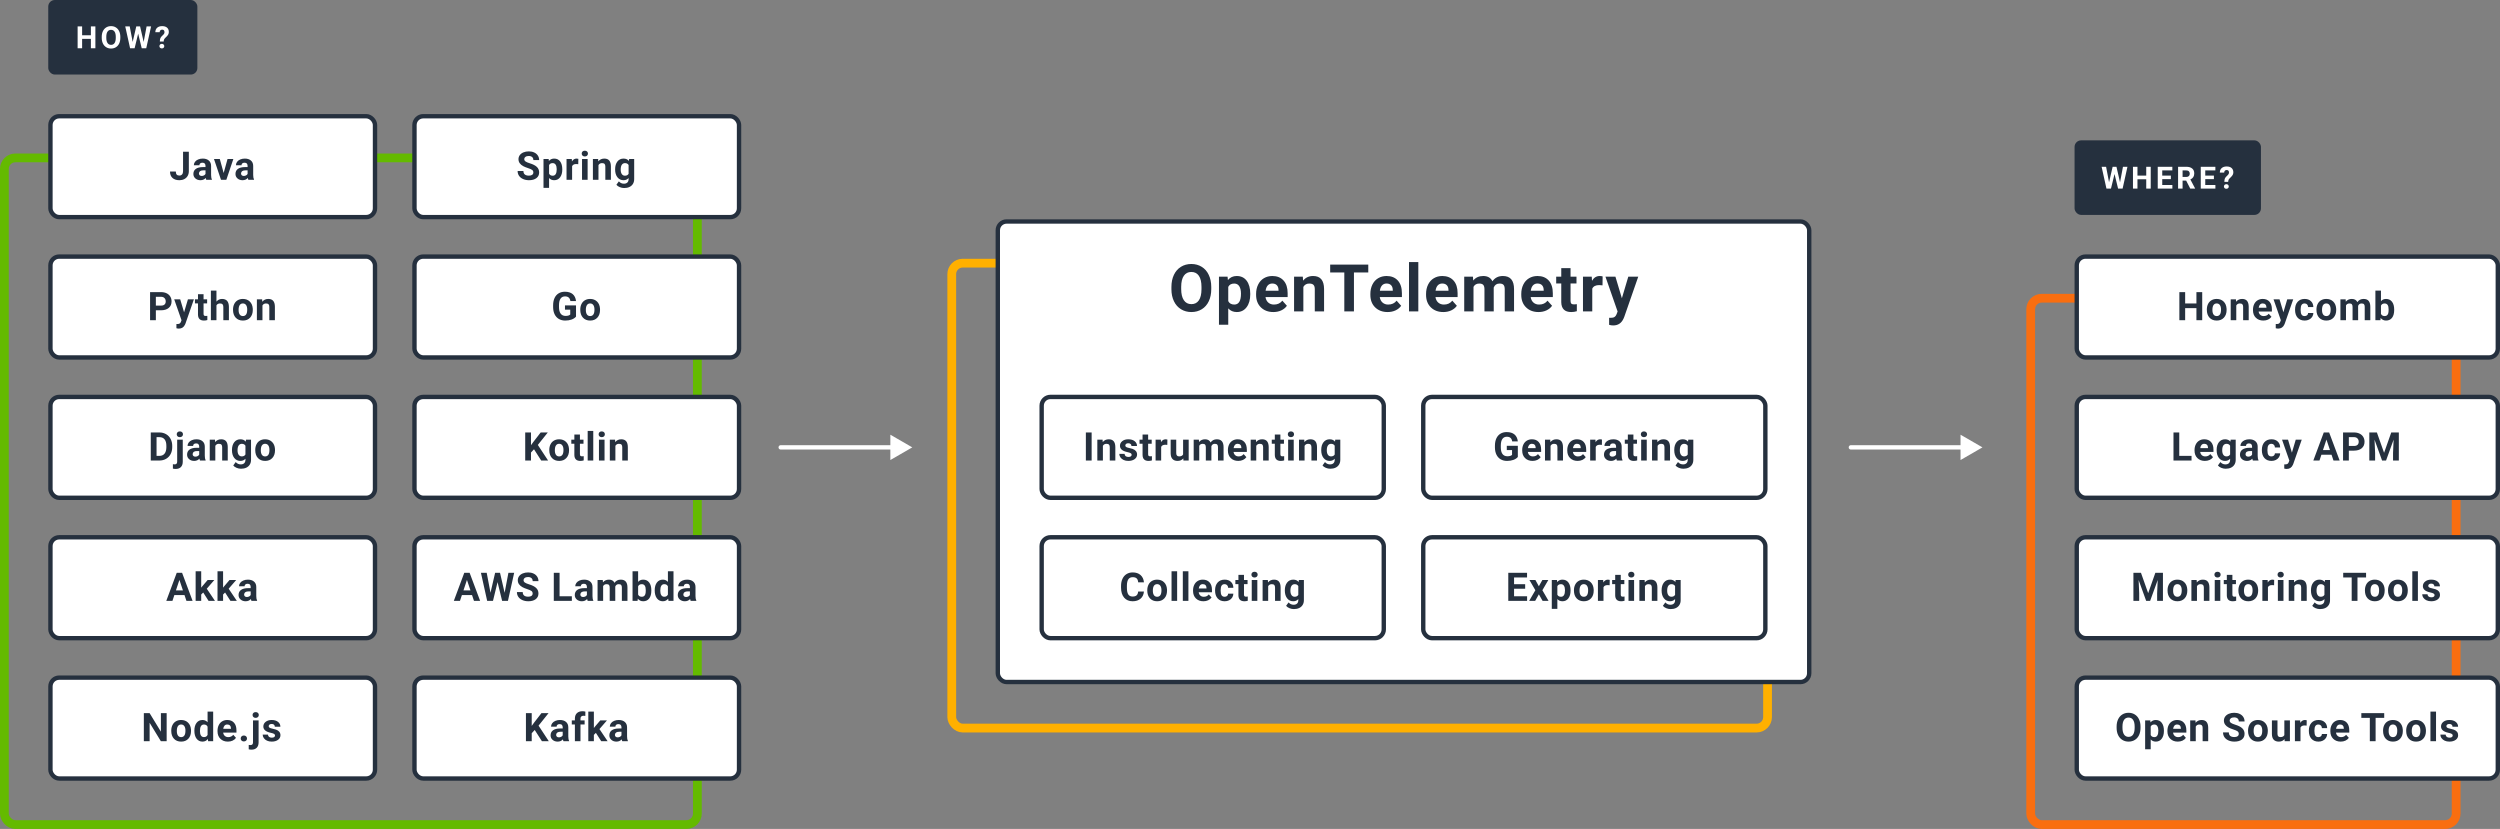
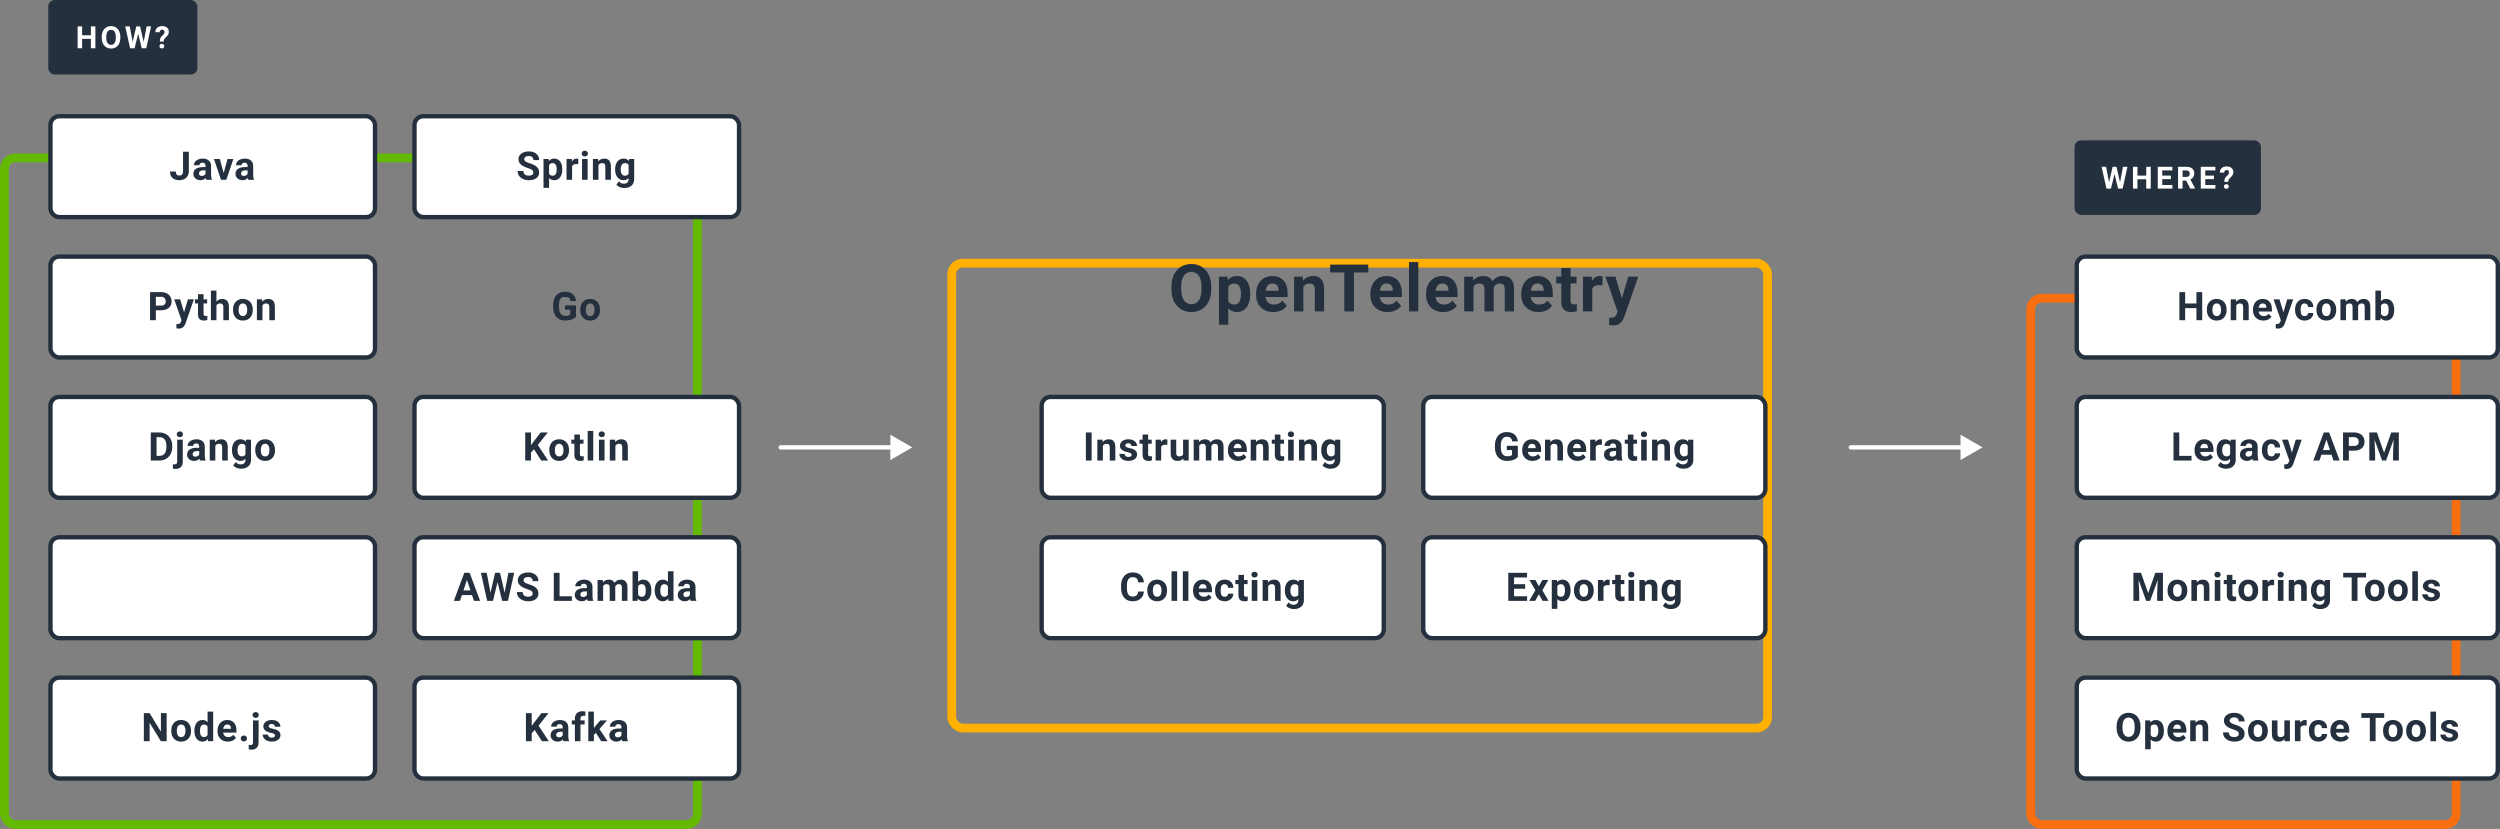
<svg xmlns="http://www.w3.org/2000/svg" width="1140" height="378" viewBox="0 0 1140 378" fill="none">
  <rect x="0" y="0" width="1140" height="378" fill="#808080" stroke="none" />
  <rect x="946" y="64" width="85" height="34" rx="3" fill="#25303E" />
  <path d="M966.734 83.129L968.074 76.047H970.118L967.91 86H965.846L964.226 79.342L962.605 86H960.541L958.333 76.047H960.377L961.724 83.115L963.364 76.047H965.101L966.734 83.129ZM980.733 86H978.682V81.734H974.683V86H972.632V76.047H974.683V80.08H978.682V76.047H980.733V86ZM989.919 81.686H985.982V84.353H990.603V86H983.931V76.047H990.589V77.708H985.982V80.08H989.919V81.686ZM996.89 82.356H995.257V86H993.206V76.047H996.904C998.08 76.047 998.987 76.309 999.625 76.833C1000.26 77.357 1000.58 78.098 1000.58 79.055C1000.58 79.734 1000.43 80.301 1000.14 80.757C999.846 81.208 999.401 81.568 998.804 81.837L1000.96 85.904V86H998.757L996.89 82.356ZM995.257 80.695H996.911C997.426 80.695 997.825 80.565 998.107 80.306C998.39 80.041 998.531 79.679 998.531 79.219C998.531 78.749 998.397 78.38 998.128 78.111C997.863 77.842 997.456 77.708 996.904 77.708H995.257V80.695ZM1009.54 81.686H1005.6V84.353H1010.22V86H1003.55V76.047H1010.21V77.708H1005.6V80.08H1009.54V81.686ZM1014.31 82.944C1014.31 82.306 1014.38 81.798 1014.54 81.42C1014.69 81.042 1014.98 80.67 1015.39 80.306C1015.8 79.936 1016.08 79.638 1016.21 79.41C1016.35 79.178 1016.42 78.934 1016.42 78.679C1016.42 77.909 1016.06 77.523 1015.35 77.523C1015.01 77.523 1014.74 77.628 1014.54 77.838C1014.34 78.043 1014.23 78.328 1014.22 78.692H1012.24C1012.25 77.822 1012.53 77.141 1013.08 76.648C1013.64 76.156 1014.39 75.91 1015.35 75.91C1016.32 75.91 1017.07 76.145 1017.6 76.614C1018.13 77.079 1018.4 77.738 1018.4 78.59C1018.4 78.977 1018.31 79.344 1018.14 79.69C1017.97 80.032 1017.66 80.413 1017.23 80.832L1016.68 81.358C1016.33 81.691 1016.13 82.081 1016.08 82.527L1016.06 82.944H1014.31ZM1014.11 85.043C1014.11 84.738 1014.21 84.487 1014.42 84.291C1014.62 84.091 1014.89 83.99 1015.21 83.99C1015.54 83.99 1015.8 84.091 1016.01 84.291C1016.22 84.487 1016.32 84.738 1016.32 85.043C1016.32 85.344 1016.22 85.592 1016.01 85.788C1015.81 85.984 1015.55 86.082 1015.21 86.082C1014.88 86.082 1014.61 85.984 1014.41 85.788C1014.21 85.592 1014.11 85.344 1014.11 85.043Z" fill="white" />
  <rect x="926" y="136" width="194" height="240" rx="5" stroke="#F96E10" stroke-width="4" />
  <rect x="947" y="309" width="192" height="46" rx="4" fill="white" stroke="#25303E" stroke-width="2" />
  <path d="M976.074 331.892C976.074 333.151 975.851 334.256 975.406 335.205C974.961 336.154 974.322 336.887 973.49 337.402C972.664 337.918 971.715 338.176 970.642 338.176C969.582 338.176 968.636 337.921 967.804 337.411C966.972 336.901 966.327 336.175 965.87 335.231C965.413 334.282 965.182 333.192 965.176 331.962V331.329C965.176 330.069 965.401 328.962 965.852 328.007C966.309 327.046 966.951 326.311 967.777 325.801C968.609 325.285 969.558 325.027 970.625 325.027C971.691 325.027 972.638 325.285 973.464 325.801C974.296 326.311 974.937 327.046 975.389 328.007C975.846 328.962 976.074 330.066 976.074 331.32V331.892ZM973.402 331.312C973.402 329.97 973.162 328.95 972.682 328.253C972.201 327.556 971.516 327.207 970.625 327.207C969.74 327.207 969.058 327.553 968.577 328.244C968.097 328.93 967.853 329.938 967.848 331.268V331.892C967.848 333.198 968.088 334.212 968.568 334.933C969.049 335.653 969.74 336.014 970.642 336.014C971.527 336.014 972.207 335.668 972.682 334.977C973.156 334.279 973.396 333.266 973.402 331.936V331.312ZM986.744 333.333C986.744 334.798 986.41 335.973 985.742 336.857C985.08 337.736 984.183 338.176 983.052 338.176C982.091 338.176 981.315 337.842 980.723 337.174V341.656H978.183V328.49H980.539L980.626 329.422C981.242 328.684 982.044 328.314 983.035 328.314C984.207 328.314 985.118 328.748 985.768 329.615C986.418 330.482 986.744 331.678 986.744 333.201V333.333ZM984.204 333.148C984.204 332.264 984.045 331.581 983.729 331.101C983.418 330.62 982.964 330.38 982.367 330.38C981.57 330.38 981.022 330.685 980.723 331.294V335.188C981.034 335.814 981.587 336.128 982.384 336.128C983.597 336.128 984.204 335.135 984.204 333.148ZM993.063 338.176C991.668 338.176 990.531 337.748 989.653 336.893C988.779 336.037 988.343 334.897 988.343 333.474V333.228C988.343 332.272 988.528 331.42 988.897 330.67C989.266 329.914 989.787 329.334 990.461 328.93C991.141 328.52 991.914 328.314 992.781 328.314C994.082 328.314 995.105 328.725 995.849 329.545C996.599 330.365 996.974 331.528 996.974 333.034V334.071H990.918C991 334.692 991.246 335.19 991.656 335.565C992.072 335.94 992.597 336.128 993.23 336.128C994.208 336.128 994.973 335.773 995.524 335.064L996.772 336.462C996.391 337.001 995.875 337.423 995.225 337.728C994.574 338.026 993.854 338.176 993.063 338.176ZM992.773 330.371C992.269 330.371 991.859 330.541 991.542 330.881C991.232 331.221 991.032 331.707 990.944 332.34H994.478V332.138C994.466 331.575 994.314 331.142 994.021 330.837C993.728 330.526 993.312 330.371 992.773 330.371ZM1001.12 328.49L1001.2 329.589C1001.88 328.739 1002.79 328.314 1003.93 328.314C1004.94 328.314 1005.69 328.61 1006.18 329.202C1006.68 329.794 1006.93 330.679 1006.94 331.856V338H1004.4V331.918C1004.4 331.379 1004.28 330.989 1004.05 330.749C1003.81 330.503 1003.42 330.38 1002.88 330.38C1002.16 330.38 1001.63 330.685 1001.27 331.294V338H998.731V328.49H1001.12ZM1020.88 334.643C1020.88 334.145 1020.7 333.764 1020.35 333.5C1020 333.23 1019.37 332.949 1018.45 332.656C1017.54 332.357 1016.82 332.064 1016.28 331.777C1014.83 330.992 1014.1 329.935 1014.1 328.604C1014.1 327.913 1014.3 327.298 1014.68 326.759C1015.08 326.214 1015.63 325.789 1016.36 325.484C1017.09 325.18 1017.91 325.027 1018.82 325.027C1019.74 325.027 1020.55 325.194 1021.27 325.528C1021.98 325.856 1022.53 326.322 1022.93 326.926C1023.33 327.529 1023.52 328.215 1023.52 328.982H1020.89C1020.89 328.396 1020.7 327.942 1020.33 327.62C1019.96 327.292 1019.45 327.128 1018.78 327.128C1018.13 327.128 1017.63 327.266 1017.28 327.541C1016.92 327.811 1016.74 328.168 1016.74 328.613C1016.74 329.029 1016.95 329.378 1017.36 329.659C1017.79 329.94 1018.4 330.204 1019.22 330.45C1020.72 330.901 1021.81 331.461 1022.5 332.129C1023.18 332.797 1023.52 333.629 1023.52 334.625C1023.52 335.732 1023.11 336.603 1022.27 337.235C1021.43 337.862 1020.3 338.176 1018.88 338.176C1017.9 338.176 1017 337.997 1016.19 337.64C1015.39 337.276 1014.77 336.781 1014.34 336.154C1013.92 335.527 1013.71 334.801 1013.71 333.975H1016.35C1016.35 335.387 1017.2 336.093 1018.88 336.093C1019.51 336.093 1020 335.967 1020.35 335.715C1020.7 335.457 1020.88 335.1 1020.88 334.643ZM1025.11 333.157C1025.11 332.214 1025.3 331.373 1025.66 330.635C1026.02 329.896 1026.54 329.325 1027.22 328.921C1027.91 328.517 1028.7 328.314 1029.61 328.314C1030.89 328.314 1031.94 328.707 1032.74 329.492C1033.56 330.277 1034.01 331.344 1034.11 332.691L1034.12 333.342C1034.12 334.801 1033.72 335.973 1032.9 336.857C1032.09 337.736 1030.99 338.176 1029.62 338.176C1028.25 338.176 1027.16 337.736 1026.34 336.857C1025.52 335.979 1025.11 334.783 1025.11 333.271V333.157ZM1027.66 333.342C1027.66 334.244 1027.82 334.936 1028.16 335.416C1028.5 335.891 1028.99 336.128 1029.62 336.128C1030.24 336.128 1030.72 335.894 1031.07 335.425C1031.41 334.95 1031.58 334.194 1031.58 333.157C1031.58 332.272 1031.41 331.587 1031.07 331.101C1030.72 330.614 1030.23 330.371 1029.61 330.371C1028.99 330.371 1028.5 330.614 1028.16 331.101C1027.82 331.581 1027.66 332.328 1027.66 333.342ZM1041.74 337.033C1041.12 337.795 1040.25 338.176 1039.14 338.176C1038.12 338.176 1037.34 337.883 1036.8 337.297C1036.27 336.711 1036 335.853 1035.99 334.722V328.49H1038.53V334.634C1038.53 335.624 1038.98 336.119 1039.88 336.119C1040.74 336.119 1041.33 335.82 1041.66 335.223V328.49H1044.2V338H1041.81L1041.74 337.033ZM1051.82 330.872C1051.48 330.825 1051.17 330.802 1050.91 330.802C1049.95 330.802 1049.32 331.127 1049.02 331.777V338H1046.48V328.49H1048.88L1048.95 329.624C1049.46 328.751 1050.17 328.314 1051.07 328.314C1051.35 328.314 1051.61 328.353 1051.86 328.429L1051.82 330.872ZM1057.19 336.128C1057.66 336.128 1058.04 335.999 1058.34 335.741C1058.63 335.483 1058.78 335.141 1058.79 334.713H1061.18C1061.17 335.357 1060.99 335.949 1060.65 336.488C1060.3 337.021 1059.83 337.438 1059.22 337.736C1058.63 338.029 1057.96 338.176 1057.24 338.176C1055.88 338.176 1054.81 337.745 1054.02 336.884C1053.24 336.017 1052.84 334.821 1052.84 333.298V333.131C1052.84 331.666 1053.23 330.497 1054.01 329.624C1054.79 328.751 1055.86 328.314 1057.22 328.314C1058.41 328.314 1059.36 328.654 1060.08 329.334C1060.8 330.008 1061.16 330.907 1061.18 332.032H1058.79C1058.78 331.54 1058.63 331.142 1058.34 330.837C1058.04 330.526 1057.66 330.371 1057.18 330.371C1056.58 330.371 1056.14 330.588 1055.83 331.021C1055.53 331.449 1055.38 332.146 1055.38 333.113V333.377C1055.38 334.355 1055.53 335.059 1055.83 335.486C1056.13 335.914 1056.58 336.128 1057.19 336.128ZM1067.36 338.176C1065.97 338.176 1064.83 337.748 1063.95 336.893C1063.08 336.037 1062.64 334.897 1062.64 333.474V333.228C1062.64 332.272 1062.83 331.42 1063.2 330.67C1063.57 329.914 1064.09 329.334 1064.76 328.93C1065.44 328.52 1066.21 328.314 1067.08 328.314C1068.38 328.314 1069.4 328.725 1070.15 329.545C1070.9 330.365 1071.27 331.528 1071.27 333.034V334.071H1065.22C1065.3 334.692 1065.55 335.19 1065.96 335.565C1066.37 335.94 1066.9 336.128 1067.53 336.128C1068.51 336.128 1069.27 335.773 1069.82 335.064L1071.07 336.462C1070.69 337.001 1070.18 337.423 1069.52 337.728C1068.87 338.026 1068.15 338.176 1067.36 338.176ZM1067.07 330.371C1066.57 330.371 1066.16 330.541 1065.84 330.881C1065.53 331.221 1065.33 331.707 1065.24 332.34H1068.78V332.138C1068.77 331.575 1068.61 331.142 1068.32 330.837C1068.03 330.526 1067.61 330.371 1067.07 330.371ZM1087.2 327.339H1083.28V338H1080.64V327.339H1076.77V325.203H1087.2V327.339ZM1086.68 333.157C1086.68 332.214 1086.86 331.373 1087.22 330.635C1087.59 329.896 1088.11 329.325 1088.79 328.921C1089.47 328.517 1090.27 328.314 1091.17 328.314C1092.45 328.314 1093.5 328.707 1094.31 329.492C1095.12 330.277 1095.58 331.344 1095.67 332.691L1095.69 333.342C1095.69 334.801 1095.28 335.973 1094.47 336.857C1093.65 337.736 1092.56 338.176 1091.19 338.176C1089.82 338.176 1088.72 337.736 1087.9 336.857C1087.09 335.979 1086.68 334.783 1086.68 333.271V333.157ZM1089.22 333.342C1089.22 334.244 1089.39 334.936 1089.73 335.416C1090.07 335.891 1090.56 336.128 1091.19 336.128C1091.8 336.128 1092.28 335.894 1092.63 335.425C1092.98 334.95 1093.15 334.194 1093.15 333.157C1093.15 332.272 1092.98 331.587 1092.63 331.101C1092.28 330.614 1091.8 330.371 1091.17 330.371C1090.55 330.371 1090.07 330.614 1089.73 331.101C1089.39 331.581 1089.22 332.328 1089.22 333.342ZM1097.22 333.157C1097.22 332.214 1097.4 331.373 1097.76 330.635C1098.13 329.896 1098.65 329.325 1099.33 328.921C1100.01 328.517 1100.81 328.314 1101.71 328.314C1102.99 328.314 1104.04 328.707 1104.85 329.492C1105.66 330.277 1106.12 331.344 1106.21 332.691L1106.23 333.342C1106.23 334.801 1105.82 335.973 1105 336.857C1104.19 337.736 1103.1 338.176 1101.73 338.176C1100.36 338.176 1099.26 337.736 1098.44 336.857C1097.62 335.979 1097.22 334.783 1097.22 333.271V333.157ZM1099.76 333.342C1099.76 334.244 1099.93 334.936 1100.27 335.416C1100.61 335.891 1101.09 336.128 1101.73 336.128C1102.34 336.128 1102.82 335.894 1103.17 335.425C1103.51 334.95 1103.69 334.194 1103.69 333.157C1103.69 332.272 1103.51 331.587 1103.17 331.101C1102.82 330.614 1102.34 330.371 1101.71 330.371C1101.09 330.371 1100.61 330.614 1100.27 331.101C1099.93 331.581 1099.76 332.328 1099.76 333.342ZM1110.83 338H1108.28V324.5H1110.83V338ZM1118.44 335.372C1118.44 335.062 1118.29 334.818 1117.98 334.643C1117.67 334.461 1117.18 334.3 1116.5 334.159C1114.24 333.685 1113.11 332.724 1113.11 331.276C1113.11 330.433 1113.46 329.729 1114.15 329.167C1114.86 328.599 1115.77 328.314 1116.9 328.314C1118.11 328.314 1119.08 328.599 1119.8 329.167C1120.52 329.735 1120.89 330.474 1120.89 331.382H1118.35C1118.35 331.019 1118.23 330.72 1117.99 330.485C1117.76 330.245 1117.39 330.125 1116.9 330.125C1116.47 330.125 1116.14 330.222 1115.9 330.415C1115.67 330.608 1115.55 330.854 1115.55 331.153C1115.55 331.435 1115.68 331.663 1115.95 331.839C1116.22 332.009 1116.67 332.158 1117.3 332.287C1117.93 332.41 1118.47 332.551 1118.9 332.709C1120.24 333.201 1120.91 334.054 1120.91 335.267C1120.91 336.134 1120.54 336.837 1119.8 337.376C1119.05 337.909 1118.09 338.176 1116.91 338.176C1116.12 338.176 1115.41 338.035 1114.79 337.754C1114.17 337.467 1113.69 337.077 1113.34 336.585C1112.98 336.087 1112.81 335.551 1112.81 334.977H1115.22C1115.24 335.428 1115.41 335.773 1115.72 336.014C1116.03 336.254 1116.44 336.374 1116.97 336.374C1117.45 336.374 1117.82 336.283 1118.06 336.102C1118.32 335.914 1118.44 335.671 1118.44 335.372Z" fill="#25303E" />
  <rect x="947" y="245" width="192" height="46" rx="4" fill="white" stroke="#25303E" stroke-width="2" />
  <path d="M976.281 261.203L979.569 270.484L982.838 261.203H986.301V274H983.655V270.502L983.919 264.464L980.465 274H978.654L975.209 264.473L975.473 270.502V274H972.836V261.203H976.281ZM988.401 269.157C988.401 268.214 988.583 267.373 988.946 266.635C989.309 265.896 989.831 265.325 990.511 264.921C991.196 264.517 991.99 264.314 992.892 264.314C994.176 264.314 995.222 264.707 996.03 265.492C996.845 266.277 997.299 267.344 997.392 268.691L997.41 269.342C997.41 270.801 997.003 271.973 996.188 272.857C995.374 273.736 994.281 274.176 992.91 274.176C991.539 274.176 990.443 273.736 989.623 272.857C988.808 271.979 988.401 270.783 988.401 269.271V269.157ZM990.941 269.342C990.941 270.244 991.111 270.936 991.451 271.416C991.791 271.891 992.277 272.128 992.91 272.128C993.525 272.128 994.006 271.894 994.351 271.425C994.697 270.95 994.87 270.194 994.87 269.157C994.87 268.272 994.697 267.587 994.351 267.101C994.006 266.614 993.519 266.371 992.892 266.371C992.271 266.371 991.791 266.614 991.451 267.101C991.111 267.581 990.941 268.328 990.941 269.342ZM1001.67 264.49L1001.75 265.589C1002.43 264.739 1003.34 264.314 1004.48 264.314C1005.49 264.314 1006.24 264.61 1006.73 265.202C1007.23 265.794 1007.48 266.679 1007.49 267.856V274H1004.95V267.918C1004.95 267.379 1004.83 266.989 1004.6 266.749C1004.36 266.503 1003.98 266.38 1003.43 266.38C1002.72 266.38 1002.18 266.685 1001.82 267.294V274H999.282V264.49H1001.67ZM1012.46 274H1009.92V264.49H1012.46V274ZM1009.77 262.029C1009.77 261.648 1009.89 261.335 1010.14 261.089C1010.4 260.843 1010.75 260.72 1011.19 260.72C1011.62 260.72 1011.97 260.843 1012.23 261.089C1012.49 261.335 1012.61 261.648 1012.61 262.029C1012.61 262.416 1012.48 262.732 1012.22 262.979C1011.96 263.225 1011.62 263.348 1011.19 263.348C1010.76 263.348 1010.42 263.225 1010.15 262.979C1009.9 262.732 1009.77 262.416 1009.77 262.029ZM1017.97 262.152V264.49H1019.59V266.354H1017.97V271.1C1017.97 271.451 1018.03 271.703 1018.17 271.855C1018.3 272.008 1018.56 272.084 1018.94 272.084C1019.22 272.084 1019.47 272.063 1019.69 272.022V273.947C1019.19 274.1 1018.68 274.176 1018.15 274.176C1016.37 274.176 1015.46 273.276 1015.43 271.478V266.354H1014.04V264.49H1015.43V262.152H1017.97ZM1020.71 269.157C1020.71 268.214 1020.89 267.373 1021.25 266.635C1021.62 265.896 1022.14 265.325 1022.82 264.921C1023.5 264.517 1024.3 264.314 1025.2 264.314C1026.48 264.314 1027.53 264.707 1028.34 265.492C1029.15 266.277 1029.61 267.344 1029.7 268.691L1029.72 269.342C1029.72 270.801 1029.31 271.973 1028.5 272.857C1027.68 273.736 1026.59 274.176 1025.22 274.176C1023.85 274.176 1022.75 273.736 1021.93 272.857C1021.12 271.979 1020.71 270.783 1020.71 269.271V269.157ZM1023.25 269.342C1023.25 270.244 1023.42 270.936 1023.76 271.416C1024.1 271.891 1024.58 272.128 1025.22 272.128C1025.83 272.128 1026.31 271.894 1026.66 271.425C1027 270.95 1027.18 270.194 1027.18 269.157C1027.18 268.272 1027 267.587 1026.66 267.101C1026.31 266.614 1025.83 266.371 1025.2 266.371C1024.58 266.371 1024.1 266.614 1023.76 267.101C1023.42 267.581 1023.25 268.328 1023.25 269.342ZM1036.99 266.872C1036.64 266.825 1036.34 266.802 1036.07 266.802C1035.11 266.802 1034.48 267.127 1034.18 267.777V274H1031.64V264.49H1034.04L1034.11 265.624C1034.62 264.751 1035.33 264.314 1036.23 264.314C1036.51 264.314 1036.77 264.353 1037.02 264.429L1036.99 266.872ZM1041.26 274H1038.71V264.49H1041.26V274ZM1038.56 262.029C1038.56 261.648 1038.68 261.335 1038.94 261.089C1039.19 260.843 1039.54 260.72 1039.98 260.72C1040.42 260.72 1040.76 260.843 1041.02 261.089C1041.28 261.335 1041.41 261.648 1041.41 262.029C1041.41 262.416 1041.27 262.732 1041.01 262.979C1040.75 263.225 1040.41 263.348 1039.98 263.348C1039.55 263.348 1039.21 263.225 1038.94 262.979C1038.69 262.732 1038.56 262.416 1038.56 262.029ZM1046.06 264.49L1046.13 265.589C1046.81 264.739 1047.72 264.314 1048.87 264.314C1049.88 264.314 1050.63 264.61 1051.12 265.202C1051.61 265.794 1051.86 266.679 1051.87 267.856V274H1049.33V267.918C1049.33 267.379 1049.22 266.989 1048.98 266.749C1048.75 266.503 1048.36 266.38 1047.81 266.38C1047.1 266.38 1046.56 266.685 1046.2 267.294V274H1043.66V264.49H1046.06ZM1053.8 269.175C1053.8 267.716 1054.14 266.541 1054.83 265.65C1055.53 264.76 1056.47 264.314 1057.65 264.314C1058.69 264.314 1059.5 264.672 1060.08 265.387L1060.19 264.49H1062.49V273.684C1062.49 274.516 1062.3 275.239 1061.92 275.854C1061.54 276.47 1061.01 276.938 1060.33 277.261C1059.64 277.583 1058.84 277.744 1057.92 277.744C1057.22 277.744 1056.54 277.604 1055.88 277.322C1055.22 277.047 1054.72 276.689 1054.38 276.25L1055.5 274.703C1056.14 275.412 1056.9 275.767 1057.81 275.767C1058.48 275.767 1059 275.585 1059.38 275.222C1059.75 274.864 1059.94 274.354 1059.94 273.692V273.183C1059.36 273.845 1058.58 274.176 1057.63 274.176C1056.49 274.176 1055.56 273.73 1054.85 272.84C1054.15 271.943 1053.8 270.757 1053.8 269.28V269.175ZM1056.34 269.359C1056.34 270.221 1056.51 270.897 1056.86 271.39C1057.2 271.876 1057.68 272.119 1058.28 272.119C1059.05 272.119 1059.61 271.829 1059.94 271.249V267.25C1059.6 266.67 1059.05 266.38 1058.3 266.38C1057.69 266.38 1057.21 266.629 1056.86 267.127C1056.51 267.625 1056.34 268.369 1056.34 269.359ZM1078.93 263.339H1075.01V274H1072.37V263.339H1068.5V261.203H1078.93V263.339ZM1078.41 269.157C1078.41 268.214 1078.59 267.373 1078.95 266.635C1079.31 265.896 1079.84 265.325 1080.52 264.921C1081.2 264.517 1082 264.314 1082.9 264.314C1084.18 264.314 1085.23 264.707 1086.04 265.492C1086.85 266.277 1087.3 267.344 1087.4 268.691L1087.41 269.342C1087.41 270.801 1087.01 271.973 1086.19 272.857C1085.38 273.736 1084.29 274.176 1082.91 274.176C1081.54 274.176 1080.45 273.736 1079.63 272.857C1078.81 271.979 1078.41 270.783 1078.41 269.271V269.157ZM1080.95 269.342C1080.95 270.244 1081.12 270.936 1081.46 271.416C1081.8 271.891 1082.28 272.128 1082.91 272.128C1083.53 272.128 1084.01 271.894 1084.36 271.425C1084.7 270.95 1084.87 270.194 1084.87 269.157C1084.87 268.272 1084.7 267.587 1084.36 267.101C1084.01 266.614 1083.52 266.371 1082.9 266.371C1082.28 266.371 1081.8 266.614 1081.46 267.101C1081.12 267.581 1080.95 268.328 1080.95 269.342ZM1088.94 269.157C1088.94 268.214 1089.13 267.373 1089.49 266.635C1089.85 265.896 1090.37 265.325 1091.05 264.921C1091.74 264.517 1092.53 264.314 1093.44 264.314C1094.72 264.314 1095.76 264.707 1096.57 265.492C1097.39 266.277 1097.84 267.344 1097.94 268.691L1097.95 269.342C1097.95 270.801 1097.55 271.973 1096.73 272.857C1095.92 273.736 1094.82 274.176 1093.45 274.176C1092.08 274.176 1090.99 273.736 1090.17 272.857C1089.35 271.979 1088.94 270.783 1088.94 269.271V269.157ZM1091.48 269.342C1091.48 270.244 1091.65 270.936 1091.99 271.416C1092.33 271.891 1092.82 272.128 1093.45 272.128C1094.07 272.128 1094.55 271.894 1094.89 271.425C1095.24 270.95 1095.41 270.194 1095.41 269.157C1095.41 268.272 1095.24 267.587 1094.89 267.101C1094.55 266.614 1094.06 266.371 1093.44 266.371C1092.81 266.371 1092.33 266.614 1091.99 267.101C1091.65 267.581 1091.48 268.328 1091.48 269.342ZM1102.56 274H1100.01V260.5H1102.56V274ZM1110.17 271.372C1110.17 271.062 1110.01 270.818 1109.7 270.643C1109.4 270.461 1108.91 270.3 1108.23 270.159C1105.96 269.685 1104.83 268.724 1104.83 267.276C1104.83 266.433 1105.18 265.729 1105.88 265.167C1106.58 264.599 1107.5 264.314 1108.63 264.314C1109.84 264.314 1110.8 264.599 1111.52 265.167C1112.25 265.735 1112.61 266.474 1112.61 267.382H1110.07C1110.07 267.019 1109.95 266.72 1109.72 266.485C1109.49 266.245 1109.12 266.125 1108.62 266.125C1108.19 266.125 1107.86 266.222 1107.63 266.415C1107.39 266.608 1107.28 266.854 1107.28 267.153C1107.28 267.435 1107.41 267.663 1107.67 267.839C1107.94 268.009 1108.39 268.158 1109.03 268.287C1109.66 268.41 1110.19 268.551 1110.63 268.709C1111.97 269.201 1112.64 270.054 1112.64 271.267C1112.64 272.134 1112.27 272.837 1111.52 273.376C1110.78 273.909 1109.82 274.176 1108.64 274.176C1107.84 274.176 1107.13 274.035 1106.51 273.754C1105.9 273.467 1105.41 273.077 1105.06 272.585C1104.71 272.087 1104.53 271.551 1104.53 270.977H1106.94C1106.97 271.428 1107.13 271.773 1107.44 272.014C1107.75 272.254 1108.17 272.374 1108.69 272.374C1109.18 272.374 1109.54 272.283 1109.79 272.102C1110.04 271.914 1110.17 271.671 1110.17 271.372Z" fill="#25303E" />
  <rect x="947" y="181" width="192" height="46" rx="4" fill="white" stroke="#25303E" stroke-width="2" />
  <path d="M993.744 207.882H999.343V210H991.108V197.203H993.744V207.882ZM1005.43 210.176C1004.04 210.176 1002.9 209.748 1002.02 208.893C1001.15 208.037 1000.71 206.897 1000.71 205.474V205.228C1000.71 204.272 1000.9 203.42 1001.27 202.67C1001.64 201.914 1002.16 201.334 1002.83 200.93C1003.51 200.52 1004.28 200.314 1005.15 200.314C1006.45 200.314 1007.48 200.725 1008.22 201.545C1008.97 202.365 1009.34 203.528 1009.34 205.034V206.071H1003.29C1003.37 206.692 1003.62 207.19 1004.03 207.565C1004.44 207.94 1004.97 208.128 1005.6 208.128C1006.58 208.128 1007.34 207.773 1007.89 207.064L1009.14 208.462C1008.76 209.001 1008.25 209.423 1007.6 209.728C1006.95 210.026 1006.22 210.176 1005.43 210.176ZM1005.14 202.371C1004.64 202.371 1004.23 202.541 1003.91 202.881C1003.6 203.221 1003.4 203.707 1003.32 204.34H1006.85V204.138C1006.84 203.575 1006.68 203.142 1006.39 202.837C1006.1 202.526 1005.68 202.371 1005.14 202.371ZM1010.79 205.175C1010.79 203.716 1011.13 202.541 1011.82 201.65C1012.52 200.76 1013.46 200.314 1014.64 200.314C1015.68 200.314 1016.49 200.672 1017.07 201.387L1017.18 200.49H1019.48V209.684C1019.48 210.516 1019.29 211.239 1018.91 211.854C1018.53 212.47 1018 212.938 1017.32 213.261C1016.63 213.583 1015.83 213.744 1014.91 213.744C1014.21 213.744 1013.53 213.604 1012.87 213.322C1012.21 213.047 1011.71 212.689 1011.37 212.25L1012.49 210.703C1013.12 211.412 1013.89 211.767 1014.79 211.767C1015.47 211.767 1015.99 211.585 1016.37 211.222C1016.74 210.864 1016.93 210.354 1016.93 209.692V209.183C1016.34 209.845 1015.57 210.176 1014.62 210.176C1013.47 210.176 1012.55 209.73 1011.84 208.84C1011.14 207.943 1010.79 206.757 1010.79 205.28V205.175ZM1013.33 205.359C1013.33 206.221 1013.5 206.897 1013.84 207.39C1014.19 207.876 1014.66 208.119 1015.27 208.119C1016.04 208.119 1016.6 207.829 1016.93 207.249V203.25C1016.59 202.67 1016.04 202.38 1015.29 202.38C1014.68 202.38 1014.2 202.629 1013.84 203.127C1013.5 203.625 1013.33 204.369 1013.33 205.359ZM1027.31 210C1027.19 209.771 1027.11 209.487 1027.05 209.147C1026.44 209.833 1025.64 210.176 1024.65 210.176C1023.72 210.176 1022.95 209.906 1022.33 209.367C1021.72 208.828 1021.42 208.148 1021.42 207.328C1021.42 206.32 1021.79 205.547 1022.54 205.008C1023.29 204.469 1024.37 204.196 1025.78 204.19H1026.95V203.646C1026.95 203.206 1026.83 202.854 1026.61 202.591C1026.38 202.327 1026.03 202.195 1025.54 202.195C1025.11 202.195 1024.78 202.298 1024.53 202.503C1024.29 202.708 1024.17 202.989 1024.17 203.347H1021.63C1021.63 202.796 1021.8 202.286 1022.14 201.817C1022.48 201.349 1022.96 200.982 1023.58 200.719C1024.2 200.449 1024.9 200.314 1025.67 200.314C1026.85 200.314 1027.77 200.61 1028.46 201.202C1029.15 201.788 1029.5 202.614 1029.5 203.681V207.803C1029.5 208.705 1029.63 209.388 1029.88 209.851V210H1027.31ZM1025.21 208.233C1025.58 208.233 1025.93 208.151 1026.25 207.987C1026.56 207.817 1026.8 207.592 1026.95 207.311V205.676H1026C1024.73 205.676 1024.05 206.115 1023.97 206.994L1023.96 207.144C1023.96 207.46 1024.07 207.721 1024.29 207.926C1024.52 208.131 1024.82 208.233 1025.21 208.233ZM1035.76 208.128C1036.23 208.128 1036.61 207.999 1036.91 207.741C1037.2 207.483 1037.35 207.141 1037.36 206.713H1039.74C1039.74 207.357 1039.56 207.949 1039.22 208.488C1038.87 209.021 1038.4 209.438 1037.79 209.736C1037.2 210.029 1036.53 210.176 1035.81 210.176C1034.45 210.176 1033.38 209.745 1032.59 208.884C1031.81 208.017 1031.41 206.821 1031.41 205.298V205.131C1031.41 203.666 1031.8 202.497 1032.58 201.624C1033.36 200.751 1034.43 200.314 1035.79 200.314C1036.98 200.314 1037.93 200.654 1038.65 201.334C1039.37 202.008 1039.73 202.907 1039.74 204.032H1037.36C1037.35 203.54 1037.2 203.142 1036.91 202.837C1036.61 202.526 1036.23 202.371 1035.75 202.371C1035.15 202.371 1034.71 202.588 1034.4 203.021C1034.1 203.449 1033.95 204.146 1033.95 205.113V205.377C1033.95 206.355 1034.1 207.059 1034.4 207.486C1034.7 207.914 1035.15 208.128 1035.76 208.128ZM1045.11 206.405L1046.86 200.49H1049.59L1045.76 211.477L1045.55 211.978C1044.99 213.22 1044.05 213.841 1042.74 213.841C1042.37 213.841 1042 213.785 1041.62 213.674V211.749L1042 211.758C1042.48 211.758 1042.84 211.685 1043.08 211.538C1043.32 211.392 1043.5 211.148 1043.64 210.809L1043.94 210.026L1040.61 200.49H1043.34L1045.11 206.405ZM1063.18 207.363H1058.56L1057.68 210H1054.88L1059.64 197.203H1062.09L1066.88 210H1064.07L1063.18 207.363ZM1059.27 205.228H1062.47L1060.86 200.438L1059.27 205.228ZM1071.07 205.491V210H1068.43V197.203H1073.42C1074.38 197.203 1075.23 197.379 1075.95 197.73C1076.69 198.082 1077.25 198.583 1077.64 199.233C1078.03 199.878 1078.23 200.613 1078.23 201.439C1078.23 202.693 1077.8 203.684 1076.94 204.41C1076.08 205.131 1074.9 205.491 1073.38 205.491H1071.07ZM1071.07 203.355H1073.42C1074.12 203.355 1074.65 203.191 1075.01 202.863C1075.38 202.535 1075.57 202.066 1075.57 201.457C1075.57 200.83 1075.38 200.323 1075.01 199.937C1074.64 199.55 1074.13 199.351 1073.48 199.339H1071.07V203.355ZM1083.86 197.203L1087.14 206.484L1090.41 197.203H1093.87V210H1091.23V206.502L1091.49 200.464L1088.04 210H1086.23L1082.78 200.473L1083.05 206.502V210H1080.41V197.203H1083.86Z" fill="#25303E" />
  <rect x="947" y="117" width="192" height="46" rx="4" fill="white" stroke="#25303E" stroke-width="2" />
  <path d="M1004.21 146H1001.57V140.516H996.429V146H993.792V133.203H996.429V138.389H1001.57V133.203H1004.21V146ZM1006.32 141.157C1006.32 140.214 1006.5 139.373 1006.86 138.635C1007.22 137.896 1007.75 137.325 1008.43 136.921C1009.11 136.517 1009.91 136.314 1010.81 136.314C1012.09 136.314 1013.14 136.707 1013.95 137.492C1014.76 138.277 1015.21 139.344 1015.31 140.691L1015.33 141.342C1015.33 142.801 1014.92 143.973 1014.1 144.857C1013.29 145.736 1012.2 146.176 1010.83 146.176C1009.45 146.176 1008.36 145.736 1007.54 144.857C1006.72 143.979 1006.32 142.783 1006.32 141.271V141.157ZM1008.86 141.342C1008.86 142.244 1009.03 142.936 1009.37 143.416C1009.71 143.891 1010.19 144.128 1010.83 144.128C1011.44 144.128 1011.92 143.894 1012.27 143.425C1012.61 142.95 1012.79 142.194 1012.79 141.157C1012.79 140.272 1012.61 139.587 1012.27 139.101C1011.92 138.614 1011.43 138.371 1010.81 138.371C1010.19 138.371 1009.71 138.614 1009.37 139.101C1009.03 139.581 1008.86 140.328 1008.86 141.342ZM1019.59 136.49L1019.67 137.589C1020.35 136.739 1021.26 136.314 1022.4 136.314C1023.41 136.314 1024.16 136.61 1024.65 137.202C1025.14 137.794 1025.39 138.679 1025.41 139.856V146H1022.87V139.918C1022.87 139.379 1022.75 138.989 1022.51 138.749C1022.28 138.503 1021.89 138.38 1021.35 138.38C1020.63 138.38 1020.09 138.685 1019.74 139.294V146H1017.2V136.49H1019.59ZM1032.08 146.176C1030.68 146.176 1029.55 145.748 1028.67 144.893C1027.79 144.037 1027.36 142.897 1027.36 141.474V141.228C1027.36 140.272 1027.54 139.42 1027.91 138.67C1028.28 137.914 1028.8 137.334 1029.47 136.93C1030.15 136.52 1030.93 136.314 1031.8 136.314C1033.1 136.314 1034.12 136.725 1034.86 137.545C1035.61 138.365 1035.99 139.528 1035.99 141.034V142.071H1029.93C1030.01 142.692 1030.26 143.19 1030.67 143.565C1031.09 143.94 1031.61 144.128 1032.24 144.128C1033.22 144.128 1033.99 143.773 1034.54 143.064L1035.79 144.462C1035.4 145.001 1034.89 145.423 1034.24 145.728C1033.59 146.026 1032.87 146.176 1032.08 146.176ZM1031.79 138.371C1031.28 138.371 1030.87 138.541 1030.56 138.881C1030.25 139.221 1030.05 139.707 1029.96 140.34H1033.49V140.138C1033.48 139.575 1033.33 139.142 1033.03 138.837C1032.74 138.526 1032.33 138.371 1031.79 138.371ZM1041.23 142.405L1042.98 136.49H1045.71L1041.88 147.477L1041.67 147.978C1041.11 149.22 1040.17 149.841 1038.86 149.841C1038.49 149.841 1038.12 149.785 1037.74 149.674V147.749L1038.12 147.758C1038.6 147.758 1038.96 147.685 1039.2 147.538C1039.44 147.392 1039.62 147.148 1039.76 146.809L1040.06 146.026L1036.73 136.49H1039.46L1041.23 142.405ZM1050.9 144.128C1051.37 144.128 1051.75 143.999 1052.04 143.741C1052.34 143.483 1052.49 143.141 1052.5 142.713H1054.88C1054.88 143.357 1054.7 143.949 1054.36 144.488C1054.01 145.021 1053.54 145.438 1052.93 145.736C1052.33 146.029 1051.67 146.176 1050.95 146.176C1049.59 146.176 1048.51 145.745 1047.73 144.884C1046.94 144.017 1046.55 142.821 1046.55 141.298V141.131C1046.55 139.666 1046.94 138.497 1047.72 137.624C1048.5 136.751 1049.57 136.314 1050.93 136.314C1052.12 136.314 1053.07 136.654 1053.78 137.334C1054.51 138.008 1054.87 138.907 1054.88 140.032H1052.5C1052.49 139.54 1052.34 139.142 1052.04 138.837C1051.75 138.526 1051.36 138.371 1050.88 138.371C1050.29 138.371 1049.84 138.588 1049.54 139.021C1049.24 139.449 1049.09 140.146 1049.09 141.113V141.377C1049.09 142.355 1049.24 143.059 1049.54 143.486C1049.84 143.914 1050.29 144.128 1050.9 144.128ZM1056.3 141.157C1056.3 140.214 1056.48 139.373 1056.84 138.635C1057.21 137.896 1057.73 137.325 1058.41 136.921C1059.09 136.517 1059.89 136.314 1060.79 136.314C1062.07 136.314 1063.12 136.707 1063.93 137.492C1064.74 138.277 1065.2 139.344 1065.29 140.691L1065.31 141.342C1065.31 142.801 1064.9 143.973 1064.09 144.857C1063.27 145.736 1062.18 146.176 1060.81 146.176C1059.44 146.176 1058.34 145.736 1057.52 144.857C1056.71 143.979 1056.3 142.783 1056.3 141.271V141.157ZM1058.84 141.342C1058.84 142.244 1059.01 142.936 1059.35 143.416C1059.69 143.891 1060.17 144.128 1060.81 144.128C1061.42 144.128 1061.9 143.894 1062.25 143.425C1062.59 142.95 1062.77 142.194 1062.77 141.157C1062.77 140.272 1062.59 139.587 1062.25 139.101C1061.9 138.614 1061.42 138.371 1060.79 138.371C1060.17 138.371 1059.69 138.614 1059.35 139.101C1059.01 139.581 1058.84 140.328 1058.84 141.342ZM1069.61 136.49L1069.69 137.554C1070.37 136.728 1071.28 136.314 1072.43 136.314C1073.65 136.314 1074.49 136.798 1074.95 137.765C1075.62 136.798 1076.57 136.314 1077.8 136.314C1078.84 136.314 1079.6 136.616 1080.11 137.22C1080.61 137.817 1080.86 138.72 1080.86 139.927V146H1078.31V139.936C1078.31 139.396 1078.21 139.004 1078 138.758C1077.79 138.506 1077.41 138.38 1076.88 138.38C1076.12 138.38 1075.59 138.743 1075.3 139.47L1075.31 146H1072.77V139.944C1072.77 139.394 1072.66 138.995 1072.44 138.749C1072.23 138.503 1071.86 138.38 1071.34 138.38C1070.62 138.38 1070.09 138.679 1069.77 139.276V146H1067.23V136.49H1069.61ZM1091.75 141.333C1091.75 142.856 1091.43 144.046 1090.78 144.901C1090.13 145.751 1089.22 146.176 1088.05 146.176C1087.02 146.176 1086.2 145.78 1085.58 144.989L1085.47 146H1083.18V132.5H1085.72V137.343C1086.31 136.657 1087.08 136.314 1088.03 136.314C1089.19 136.314 1090.1 136.742 1090.76 137.598C1091.42 138.447 1091.75 139.646 1091.75 141.192V141.333ZM1089.21 141.148C1089.21 140.188 1089.06 139.487 1088.76 139.048C1088.45 138.603 1088 138.38 1087.39 138.38C1086.58 138.38 1086.03 138.711 1085.72 139.373V143.126C1086.03 143.794 1086.6 144.128 1087.41 144.128C1088.23 144.128 1088.77 143.724 1089.03 142.915C1089.15 142.528 1089.21 141.939 1089.21 141.148Z" fill="#25303E" />
  <path d="M844 203C843.448 203 843 203.448 843 204C843 204.552 843.448 205 844 205V203ZM904 204L894 198.226V209.774L904 204ZM844 205H895V203H844V205Z" fill="white" />
  <rect x="434" y="120" width="372" height="212" rx="5" stroke="#FFB000" stroke-width="4" />
-   <rect x="455" y="101" width="370" height="210" rx="4" fill="white" stroke="#25303E" stroke-width="2" />
  <path d="M552.333 131.819C552.333 133.919 551.962 135.76 551.219 137.342C550.477 138.924 549.413 140.145 548.026 141.004C546.649 141.863 545.067 142.293 543.28 142.293C541.512 142.293 539.935 141.868 538.548 141.019C537.162 140.169 536.088 138.958 535.326 137.386C534.564 135.804 534.178 133.987 534.169 131.937V130.882C534.169 128.782 534.545 126.937 535.296 125.345C536.058 123.743 537.128 122.518 538.504 121.668C539.891 120.809 541.473 120.379 543.251 120.379C545.028 120.379 546.605 120.809 547.982 121.668C549.369 122.518 550.438 123.743 551.19 125.345C551.952 126.937 552.333 128.777 552.333 130.867V131.819ZM547.879 130.853C547.879 128.616 547.479 126.917 546.678 125.755C545.878 124.593 544.735 124.012 543.251 124.012C541.776 124.012 540.638 124.588 539.838 125.74C539.037 126.883 538.631 128.562 538.622 130.779V131.819C538.622 133.997 539.022 135.687 539.823 136.888C540.624 138.089 541.776 138.689 543.28 138.689C544.754 138.689 545.887 138.113 546.678 136.961C547.469 135.799 547.87 134.109 547.879 131.893V130.853ZM570.115 134.222C570.115 136.663 569.559 138.621 568.445 140.096C567.342 141.561 565.848 142.293 563.963 142.293C562.361 142.293 561.067 141.736 560.081 140.623V148.094H555.848V126.15H559.773L559.92 127.703C560.945 126.473 562.283 125.857 563.934 125.857C565.887 125.857 567.405 126.58 568.489 128.025C569.573 129.471 570.115 131.463 570.115 134.002V134.222ZM565.882 133.914C565.882 132.439 565.618 131.302 565.091 130.501C564.573 129.7 563.816 129.3 562.82 129.3C561.492 129.3 560.579 129.808 560.081 130.823V137.312C560.599 138.357 561.521 138.88 562.85 138.88C564.871 138.88 565.882 137.225 565.882 133.914ZM580.647 142.293C578.323 142.293 576.428 141.58 574.963 140.154C573.508 138.729 572.781 136.829 572.781 134.456V134.046C572.781 132.454 573.088 131.033 573.704 129.783C574.319 128.523 575.188 127.557 576.311 126.883C577.444 126.199 578.733 125.857 580.178 125.857C582.346 125.857 584.05 126.541 585.29 127.908C586.54 129.275 587.165 131.214 587.165 133.724V135.452H577.073C577.209 136.487 577.62 137.317 578.303 137.942C578.996 138.567 579.871 138.88 580.925 138.88C582.556 138.88 583.83 138.289 584.748 137.107L586.829 139.437C586.194 140.335 585.334 141.038 584.25 141.546C583.166 142.044 581.965 142.293 580.647 142.293ZM580.163 129.285C579.324 129.285 578.64 129.568 578.113 130.135C577.595 130.701 577.263 131.512 577.117 132.566H583.005V132.229C582.986 131.292 582.732 130.569 582.244 130.062C581.755 129.544 581.062 129.285 580.163 129.285ZM594.079 126.15L594.211 127.981C595.344 126.565 596.862 125.857 598.766 125.857C600.446 125.857 601.696 126.351 602.516 127.337C603.337 128.323 603.757 129.798 603.776 131.761V142H599.543V131.863C599.543 130.965 599.347 130.315 598.957 129.915C598.566 129.505 597.917 129.3 597.009 129.3C595.817 129.3 594.924 129.808 594.328 130.823V142H590.095V126.15H594.079ZM623.932 124.231H617.399V142H613.004V124.231H606.559V120.672H623.932V124.231ZM632.75 142.293C630.425 142.293 628.531 141.58 627.066 140.154C625.611 138.729 624.883 136.829 624.883 134.456V134.046C624.883 132.454 625.191 131.033 625.806 129.783C626.421 128.523 627.291 127.557 628.414 126.883C629.546 126.199 630.836 125.857 632.281 125.857C634.449 125.857 636.153 126.541 637.393 127.908C638.643 129.275 639.268 131.214 639.268 133.724V135.452H629.175C629.312 136.487 629.722 137.317 630.406 137.942C631.099 138.567 631.973 138.88 633.028 138.88C634.659 138.88 635.933 138.289 636.851 137.107L638.931 139.437C638.296 140.335 637.437 141.038 636.353 141.546C635.269 142.044 634.068 142.293 632.75 142.293ZM632.266 129.285C631.426 129.285 630.743 129.568 630.215 130.135C629.698 130.701 629.366 131.512 629.219 132.566H635.108V132.229C635.088 131.292 634.835 130.569 634.346 130.062C633.858 129.544 633.165 129.285 632.266 129.285ZM646.753 142H642.505V119.5H646.753V142ZM658.149 142.293C655.825 142.293 653.93 141.58 652.465 140.154C651.01 138.729 650.283 136.829 650.283 134.456V134.046C650.283 132.454 650.59 131.033 651.205 129.783C651.821 128.523 652.69 127.557 653.813 126.883C654.946 126.199 656.235 125.857 657.68 125.857C659.848 125.857 661.552 126.541 662.792 127.908C664.042 129.275 664.667 131.214 664.667 133.724V135.452H654.575C654.711 136.487 655.121 137.317 655.805 137.942C656.498 138.567 657.372 138.88 658.427 138.88C660.058 138.88 661.332 138.289 662.25 137.107L664.33 139.437C663.696 140.335 662.836 141.038 661.752 141.546C660.668 142.044 659.467 142.293 658.149 142.293ZM657.665 129.285C656.826 129.285 656.142 129.568 655.615 130.135C655.097 130.701 654.765 131.512 654.619 132.566H660.507V132.229C660.488 131.292 660.234 130.569 659.746 130.062C659.257 129.544 658.564 129.285 657.665 129.285ZM671.654 126.15L671.786 127.923C672.909 126.546 674.428 125.857 676.342 125.857C678.383 125.857 679.784 126.663 680.546 128.274C681.659 126.663 683.246 125.857 685.306 125.857C687.025 125.857 688.305 126.36 689.144 127.366C689.984 128.362 690.404 129.866 690.404 131.878V142H686.156V131.893C686.156 130.994 685.98 130.34 685.629 129.93C685.277 129.51 684.657 129.3 683.768 129.3C682.499 129.3 681.62 129.905 681.132 131.116L681.146 142H676.913V131.907C676.913 130.989 676.732 130.325 676.371 129.915C676.01 129.505 675.394 129.3 674.525 129.3C673.324 129.3 672.455 129.798 671.918 130.794V142H667.684V126.15H671.654ZM701.566 142.293C699.241 142.293 697.347 141.58 695.882 140.154C694.427 138.729 693.699 136.829 693.699 134.456V134.046C693.699 132.454 694.007 131.033 694.622 129.783C695.237 128.523 696.107 127.557 697.23 126.883C698.362 126.199 699.652 125.857 701.097 125.857C703.265 125.857 704.969 126.541 706.209 127.908C707.459 129.275 708.084 131.214 708.084 133.724V135.452H697.991C698.128 136.487 698.538 137.317 699.222 137.942C699.915 138.567 700.789 138.88 701.844 138.88C703.475 138.88 704.749 138.289 705.667 137.107L707.747 139.437C707.112 140.335 706.253 141.038 705.169 141.546C704.085 142.044 702.884 142.293 701.566 142.293ZM701.082 129.285C700.242 129.285 699.559 129.568 699.031 130.135C698.514 130.701 698.182 131.512 698.035 132.566H703.924V132.229C703.904 131.292 703.651 130.569 703.162 130.062C702.674 129.544 701.981 129.285 701.082 129.285ZM716.17 122.254V126.15H718.879V129.256H716.17V137.166C716.17 137.752 716.282 138.172 716.506 138.426C716.731 138.68 717.161 138.807 717.796 138.807C718.264 138.807 718.679 138.772 719.041 138.704V141.912C718.211 142.166 717.356 142.293 716.477 142.293C713.508 142.293 711.995 140.794 711.936 137.796V129.256H709.622V126.15H711.936V122.254H716.17ZM730.744 130.12C730.168 130.042 729.66 130.003 729.221 130.003C727.619 130.003 726.569 130.545 726.071 131.629V142H721.838V126.15H725.837L725.954 128.04C726.804 126.585 727.98 125.857 729.484 125.857C729.953 125.857 730.393 125.921 730.803 126.048L730.744 130.12ZM739.577 136.009L742.506 126.15H747.047L740.675 144.461L740.324 145.296C739.376 147.366 737.814 148.401 735.636 148.401C735.021 148.401 734.396 148.309 733.761 148.123V144.915L734.406 144.93C735.206 144.93 735.802 144.808 736.193 144.563C736.593 144.319 736.906 143.914 737.13 143.348L737.628 142.044L732.077 126.15H736.632L739.577 136.009Z" fill="#25303E" />
  <rect x="475" y="181" width="156" height="46" rx="4" fill="white" stroke="#25303E" stroke-width="2" />
  <path d="M497.789 210H495.153V197.203H497.789V210ZM502.772 200.49L502.851 201.589C503.531 200.739 504.442 200.314 505.585 200.314C506.593 200.314 507.343 200.61 507.835 201.202C508.327 201.794 508.579 202.679 508.591 203.856V210H506.051V203.918C506.051 203.379 505.933 202.989 505.699 202.749C505.465 202.503 505.075 202.38 504.53 202.38C503.815 202.38 503.279 202.685 502.922 203.294V210H500.382V200.49H502.772ZM516.035 207.372C516.035 207.062 515.879 206.818 515.569 206.643C515.264 206.461 514.772 206.3 514.092 206.159C511.831 205.685 510.7 204.724 510.7 203.276C510.7 202.433 511.048 201.729 511.746 201.167C512.449 200.599 513.366 200.314 514.497 200.314C515.704 200.314 516.667 200.599 517.388 201.167C518.115 201.735 518.478 202.474 518.478 203.382H515.938C515.938 203.019 515.821 202.72 515.586 202.485C515.352 202.245 514.986 202.125 514.488 202.125C514.06 202.125 513.729 202.222 513.495 202.415C513.26 202.608 513.143 202.854 513.143 203.153C513.143 203.435 513.275 203.663 513.539 203.839C513.808 204.009 514.259 204.158 514.892 204.287C515.525 204.41 516.058 204.551 516.492 204.709C517.833 205.201 518.504 206.054 518.504 207.267C518.504 208.134 518.132 208.837 517.388 209.376C516.644 209.909 515.683 210.176 514.505 210.176C513.708 210.176 512.999 210.035 512.378 209.754C511.763 209.467 511.28 209.077 510.928 208.585C510.577 208.087 510.401 207.551 510.401 206.977H512.809C512.832 207.428 512.999 207.773 513.31 208.014C513.621 208.254 514.037 208.374 514.558 208.374C515.044 208.374 515.411 208.283 515.657 208.102C515.909 207.914 516.035 207.671 516.035 207.372ZM523.549 198.152V200.49H525.175V202.354H523.549V207.1C523.549 207.451 523.616 207.703 523.751 207.855C523.886 208.008 524.144 208.084 524.524 208.084C524.806 208.084 525.055 208.063 525.272 208.022V209.947C524.774 210.1 524.261 210.176 523.733 210.176C521.952 210.176 521.044 209.276 521.009 207.478V202.354H519.62V200.49H521.009V198.152H523.549ZM532.294 202.872C531.948 202.825 531.643 202.802 531.38 202.802C530.419 202.802 529.789 203.127 529.49 203.777V210H526.95V200.49H529.349L529.42 201.624C529.929 200.751 530.635 200.314 531.538 200.314C531.819 200.314 532.083 200.353 532.329 200.429L532.294 202.872ZM539.579 209.033C538.952 209.795 538.085 210.176 536.978 210.176C535.958 210.176 535.179 209.883 534.64 209.297C534.107 208.711 533.834 207.853 533.823 206.722V200.49H536.363V206.634C536.363 207.624 536.814 208.119 537.716 208.119C538.577 208.119 539.169 207.82 539.492 207.223V200.49H542.04V210H539.65L539.579 209.033ZM546.698 200.49L546.777 201.554C547.451 200.728 548.362 200.314 549.511 200.314C550.735 200.314 551.576 200.798 552.033 201.765C552.701 200.798 553.653 200.314 554.89 200.314C555.921 200.314 556.688 200.616 557.192 201.22C557.696 201.817 557.948 202.72 557.948 203.927V210H555.399V203.936C555.399 203.396 555.294 203.004 555.083 202.758C554.872 202.506 554.5 202.38 553.967 202.38C553.205 202.38 552.678 202.743 552.385 203.47L552.394 210H549.854V203.944C549.854 203.394 549.745 202.995 549.528 202.749C549.312 202.503 548.942 202.38 548.421 202.38C547.7 202.38 547.179 202.679 546.856 203.276V210H544.316V200.49H546.698ZM564.645 210.176C563.251 210.176 562.114 209.748 561.235 208.893C560.362 208.037 559.925 206.897 559.925 205.474V205.228C559.925 204.272 560.11 203.42 560.479 202.67C560.848 201.914 561.37 201.334 562.044 200.93C562.723 200.52 563.497 200.314 564.364 200.314C565.665 200.314 566.687 200.725 567.431 201.545C568.181 202.365 568.556 203.528 568.556 205.034V206.071H562.501C562.583 206.692 562.829 207.19 563.239 207.565C563.655 207.94 564.179 208.128 564.812 208.128C565.791 208.128 566.555 207.773 567.106 207.064L568.354 208.462C567.973 209.001 567.458 209.423 566.807 209.728C566.157 210.026 565.436 210.176 564.645 210.176ZM564.355 202.371C563.851 202.371 563.441 202.541 563.125 202.881C562.814 203.221 562.615 203.707 562.527 204.34H566.06V204.138C566.048 203.575 565.896 203.142 565.603 202.837C565.31 202.526 564.894 202.371 564.355 202.371ZM572.704 200.49L572.783 201.589C573.463 200.739 574.374 200.314 575.517 200.314C576.525 200.314 577.275 200.61 577.767 201.202C578.259 201.794 578.511 202.679 578.523 203.856V210H575.983V203.918C575.983 203.379 575.866 202.989 575.631 202.749C575.397 202.503 575.007 202.38 574.462 202.38C573.747 202.38 573.211 202.685 572.854 203.294V210H570.314V200.49H572.704ZM583.857 198.152V200.49H585.483V202.354H583.857V207.1C583.857 207.451 583.925 207.703 584.059 207.855C584.194 208.008 584.452 208.084 584.833 208.084C585.114 208.084 585.363 208.063 585.58 208.022V209.947C585.082 210.1 584.569 210.176 584.042 210.176C582.261 210.176 581.352 209.276 581.317 207.478V202.354H579.929V200.49H581.317V198.152H583.857ZM589.939 210H587.39V200.49H589.939V210ZM587.241 198.029C587.241 197.648 587.367 197.335 587.619 197.089C587.877 196.843 588.225 196.72 588.665 196.72C589.098 196.72 589.444 196.843 589.702 197.089C589.96 197.335 590.088 197.648 590.088 198.029C590.088 198.416 589.957 198.732 589.693 198.979C589.435 199.225 589.092 199.348 588.665 199.348C588.237 199.348 587.891 199.225 587.628 198.979C587.37 198.732 587.241 198.416 587.241 198.029ZM594.738 200.49L594.817 201.589C595.496 200.739 596.407 200.314 597.55 200.314C598.558 200.314 599.308 200.61 599.8 201.202C600.292 201.794 600.544 202.679 600.556 203.856V210H598.016V203.918C598.016 203.379 597.899 202.989 597.664 202.749C597.43 202.503 597.04 202.38 596.495 202.38C595.78 202.38 595.244 202.685 594.887 203.294V210H592.347V200.49H594.738ZM602.48 205.175C602.48 203.716 602.826 202.541 603.517 201.65C604.215 200.76 605.152 200.314 606.33 200.314C607.373 200.314 608.184 200.672 608.764 201.387L608.87 200.49H611.173V209.684C611.173 210.516 610.982 211.239 610.601 211.854C610.226 212.47 609.696 212.938 609.011 213.261C608.325 213.583 607.522 213.744 606.602 213.744C605.905 213.744 605.225 213.604 604.563 213.322C603.901 213.047 603.4 212.689 603.06 212.25L604.185 210.703C604.818 211.412 605.586 211.767 606.488 211.767C607.162 211.767 607.686 211.585 608.061 211.222C608.436 210.864 608.624 210.354 608.624 209.692V209.183C608.038 209.845 607.267 210.176 606.312 210.176C605.17 210.176 604.244 209.73 603.535 208.84C602.832 207.943 602.48 206.757 602.48 205.28V205.175ZM605.02 205.359C605.02 206.221 605.193 206.897 605.539 207.39C605.885 207.876 606.359 208.119 606.963 208.119C607.736 208.119 608.29 207.829 608.624 207.249V203.25C608.284 202.67 607.736 202.38 606.98 202.38C606.371 202.38 605.89 202.629 605.539 203.127C605.193 203.625 605.02 204.369 605.02 205.359Z" fill="#25303E" />
  <rect x="475" y="245" width="156" height="46" rx="4" fill="white" stroke="#25303E" stroke-width="2" />
  <path d="M521.629 269.737C521.529 271.114 521.02 272.198 520.1 272.989C519.186 273.78 517.979 274.176 516.479 274.176C514.838 274.176 513.546 273.625 512.603 272.523C511.665 271.416 511.196 269.898 511.196 267.971V267.188C511.196 265.958 511.413 264.874 511.847 263.937C512.28 262.999 512.899 262.281 513.701 261.783C514.51 261.279 515.447 261.027 516.514 261.027C517.99 261.027 519.18 261.423 520.082 262.214C520.984 263.005 521.506 264.115 521.647 265.545H519.01C518.945 264.719 518.714 264.121 518.316 263.752C517.923 263.377 517.322 263.189 516.514 263.189C515.635 263.189 514.976 263.506 514.536 264.139C514.103 264.766 513.88 265.741 513.868 267.065V268.032C513.868 269.415 514.076 270.426 514.492 271.064C514.914 271.703 515.576 272.022 516.479 272.022C517.293 272.022 517.9 271.838 518.298 271.469C518.702 271.094 518.934 270.517 518.992 269.737H521.629ZM523.158 269.157C523.158 268.214 523.34 267.373 523.703 266.635C524.066 265.896 524.588 265.325 525.267 264.921C525.953 264.517 526.747 264.314 527.649 264.314C528.932 264.314 529.978 264.707 530.787 265.492C531.601 266.277 532.055 267.344 532.149 268.691L532.167 269.342C532.167 270.801 531.76 271.973 530.945 272.857C530.131 273.736 529.038 274.176 527.667 274.176C526.296 274.176 525.2 273.736 524.38 272.857C523.565 271.979 523.158 270.783 523.158 269.271V269.157ZM525.698 269.342C525.698 270.244 525.868 270.936 526.208 271.416C526.548 271.891 527.034 272.128 527.667 272.128C528.282 272.128 528.762 271.894 529.108 271.425C529.454 270.95 529.627 270.194 529.627 269.157C529.627 268.272 529.454 267.587 529.108 267.101C528.762 266.614 528.276 266.371 527.649 266.371C527.028 266.371 526.548 266.614 526.208 267.101C525.868 267.581 525.698 268.328 525.698 269.342ZM536.772 274H534.223V260.5H536.772V274ZM541.913 274H539.364V260.5H541.913V274ZM548.751 274.176C547.356 274.176 546.219 273.748 545.341 272.893C544.467 272.037 544.031 270.897 544.031 269.474V269.228C544.031 268.272 544.216 267.42 544.585 266.67C544.954 265.914 545.475 265.334 546.149 264.93C546.829 264.52 547.602 264.314 548.469 264.314C549.77 264.314 550.793 264.725 551.537 265.545C552.287 266.365 552.662 267.528 552.662 269.034V270.071H546.606C546.688 270.692 546.934 271.19 547.344 271.565C547.76 271.94 548.285 272.128 548.918 272.128C549.896 272.128 550.661 271.773 551.212 271.064L552.46 272.462C552.079 273.001 551.563 273.423 550.913 273.728C550.262 274.026 549.542 274.176 548.751 274.176ZM548.461 266.371C547.957 266.371 547.547 266.541 547.23 266.881C546.92 267.221 546.72 267.707 546.632 268.34H550.166V268.138C550.154 267.575 550.002 267.142 549.709 266.837C549.416 266.526 549 266.371 548.461 266.371ZM558.427 272.128C558.896 272.128 559.277 271.999 559.57 271.741C559.863 271.483 560.015 271.141 560.027 270.713H562.409C562.403 271.357 562.227 271.949 561.881 272.488C561.535 273.021 561.061 273.438 560.457 273.736C559.86 274.029 559.198 274.176 558.471 274.176C557.112 274.176 556.039 273.745 555.254 272.884C554.469 272.017 554.076 270.821 554.076 269.298V269.131C554.076 267.666 554.466 266.497 555.245 265.624C556.025 264.751 557.094 264.314 558.453 264.314C559.643 264.314 560.595 264.654 561.31 265.334C562.031 266.008 562.397 266.907 562.409 268.032H560.027C560.015 267.54 559.863 267.142 559.57 266.837C559.277 266.526 558.89 266.371 558.409 266.371C557.818 266.371 557.369 266.588 557.065 267.021C556.766 267.449 556.617 268.146 556.617 269.113V269.377C556.617 270.355 556.766 271.059 557.065 271.486C557.364 271.914 557.818 272.128 558.427 272.128ZM567.26 262.152V264.49H568.886V266.354H567.26V271.1C567.26 271.451 567.327 271.703 567.462 271.855C567.597 272.008 567.854 272.084 568.235 272.084C568.517 272.084 568.766 272.063 568.982 272.022V273.947C568.484 274.1 567.972 274.176 567.444 274.176C565.663 274.176 564.755 273.276 564.72 271.478V266.354H563.331V264.49H564.72V262.152H567.26ZM573.341 274H570.793V264.49H573.341V274ZM570.643 262.029C570.643 261.648 570.769 261.335 571.021 261.089C571.279 260.843 571.628 260.72 572.067 260.72C572.501 260.72 572.846 260.843 573.104 261.089C573.362 261.335 573.491 261.648 573.491 262.029C573.491 262.416 573.359 262.732 573.095 262.979C572.838 263.225 572.495 263.348 572.067 263.348C571.639 263.348 571.294 263.225 571.03 262.979C570.772 262.732 570.643 262.416 570.643 262.029ZM578.14 264.49L578.219 265.589C578.899 264.739 579.81 264.314 580.952 264.314C581.96 264.314 582.71 264.61 583.202 265.202C583.695 265.794 583.947 266.679 583.958 267.856V274H581.418V267.918C581.418 267.379 581.301 266.989 581.067 266.749C580.832 266.503 580.443 266.38 579.898 266.38C579.183 266.38 578.647 266.685 578.289 267.294V274H575.749V264.49H578.14ZM585.883 269.175C585.883 267.716 586.228 266.541 586.92 265.65C587.617 264.76 588.555 264.314 589.732 264.314C590.775 264.314 591.587 264.672 592.167 265.387L592.272 264.49H594.575V273.684C594.575 274.516 594.385 275.239 594.004 275.854C593.629 276.47 593.099 276.938 592.413 277.261C591.727 277.583 590.925 277.744 590.005 277.744C589.307 277.744 588.628 277.604 587.966 277.322C587.304 277.047 586.803 276.689 586.463 276.25L587.588 274.703C588.221 275.412 588.988 275.767 589.891 275.767C590.564 275.767 591.089 275.585 591.464 275.222C591.839 274.864 592.026 274.354 592.026 273.692V273.183C591.44 273.845 590.67 274.176 589.715 274.176C588.572 274.176 587.646 273.73 586.937 272.84C586.234 271.943 585.883 270.757 585.883 269.28V269.175ZM588.423 269.359C588.423 270.221 588.596 270.897 588.941 271.39C589.287 271.876 589.762 272.119 590.365 272.119C591.139 272.119 591.692 271.829 592.026 271.249V267.25C591.686 266.67 591.139 266.38 590.383 266.38C589.773 266.38 589.293 266.629 588.941 267.127C588.596 267.625 588.423 268.369 588.423 269.359Z" fill="#25303E" />
  <rect x="649" y="181" width="156" height="46" rx="4" fill="white" stroke="#25303E" stroke-width="2" />
  <path d="M692.131 208.383C691.656 208.951 690.985 209.394 690.118 209.71C689.251 210.021 688.29 210.176 687.235 210.176C686.128 210.176 685.155 209.936 684.318 209.455C683.485 208.969 682.841 208.266 682.384 207.346C681.933 206.426 681.701 205.345 681.69 204.103V203.232C681.69 201.955 681.903 200.851 682.331 199.919C682.765 198.981 683.386 198.267 684.194 197.774C685.009 197.276 685.961 197.027 687.051 197.027C688.568 197.027 689.755 197.391 690.61 198.117C691.466 198.838 691.973 199.89 692.131 201.272H689.565C689.447 200.54 689.187 200.004 688.782 199.664C688.384 199.324 687.833 199.154 687.13 199.154C686.234 199.154 685.551 199.491 685.082 200.165C684.613 200.839 684.376 201.841 684.37 203.171V203.988C684.37 205.33 684.625 206.344 685.135 207.029C685.645 207.715 686.392 208.058 687.376 208.058C688.366 208.058 689.072 207.847 689.494 207.425V205.219H687.095V203.276H692.131V208.383ZM698.845 210.176C697.451 210.176 696.314 209.748 695.435 208.893C694.562 208.037 694.126 206.897 694.126 205.474V205.228C694.126 204.272 694.31 203.42 694.679 202.67C695.049 201.914 695.57 201.334 696.244 200.93C696.924 200.52 697.697 200.314 698.564 200.314C699.865 200.314 700.887 200.725 701.632 201.545C702.382 202.365 702.757 203.528 702.757 205.034V206.071H696.701C696.783 206.692 697.029 207.19 697.439 207.565C697.855 207.94 698.38 208.128 699.012 208.128C699.991 208.128 700.756 207.773 701.306 207.064L702.554 208.462C702.174 209.001 701.658 209.423 701.008 209.728C700.357 210.026 699.636 210.176 698.845 210.176ZM698.555 202.371C698.052 202.371 697.641 202.541 697.325 202.881C697.014 203.221 696.815 203.707 696.727 204.34H700.261V204.138C700.249 203.575 700.096 203.142 699.803 202.837C699.511 202.526 699.094 202.371 698.555 202.371ZM706.905 200.49L706.984 201.589C707.663 200.739 708.575 200.314 709.717 200.314C710.725 200.314 711.475 200.61 711.967 201.202C712.459 201.794 712.711 202.679 712.723 203.856V210H710.183V203.918C710.183 203.379 710.066 202.989 709.831 202.749C709.597 202.503 709.207 202.38 708.662 202.38C707.948 202.38 707.412 202.685 707.054 203.294V210H704.514V200.49H706.905ZM719.394 210.176C717.999 210.176 716.862 209.748 715.983 208.893C715.11 208.037 714.674 206.897 714.674 205.474V205.228C714.674 204.272 714.858 203.42 715.228 202.67C715.597 201.914 716.118 201.334 716.792 200.93C717.472 200.52 718.245 200.314 719.112 200.314C720.413 200.314 721.436 200.725 722.18 201.545C722.93 202.365 723.305 203.528 723.305 205.034V206.071H717.249C717.331 206.692 717.577 207.19 717.987 207.565C718.403 207.94 718.928 208.128 719.561 208.128C720.539 208.128 721.304 207.773 721.855 207.064L723.103 208.462C722.722 209.001 722.206 209.423 721.556 209.728C720.905 210.026 720.185 210.176 719.394 210.176ZM719.104 202.371C718.6 202.371 718.189 202.541 717.873 202.881C717.563 203.221 717.363 203.707 717.275 204.34H720.809V204.138C720.797 203.575 720.645 203.142 720.352 202.837C720.059 202.526 719.643 202.371 719.104 202.371ZM730.459 202.872C730.113 202.825 729.808 202.802 729.545 202.802C728.584 202.802 727.954 203.127 727.655 203.777V210H725.115V200.49H727.514L727.585 201.624C728.094 200.751 728.8 200.314 729.703 200.314C729.984 200.314 730.248 200.353 730.494 200.429L730.459 202.872ZM737.296 210C737.179 209.771 737.094 209.487 737.041 209.147C736.426 209.833 735.626 210.176 734.642 210.176C733.71 210.176 732.937 209.906 732.322 209.367C731.712 208.828 731.408 208.148 731.408 207.328C731.408 206.32 731.78 205.547 732.524 205.008C733.274 204.469 734.355 204.196 735.767 204.19H736.936V203.646C736.936 203.206 736.822 202.854 736.593 202.591C736.37 202.327 736.016 202.195 735.53 202.195C735.102 202.195 734.765 202.298 734.519 202.503C734.279 202.708 734.159 202.989 734.159 203.347H731.618C731.618 202.796 731.788 202.286 732.128 201.817C732.468 201.349 732.949 200.982 733.57 200.719C734.191 200.449 734.888 200.314 735.661 200.314C736.833 200.314 737.762 200.61 738.448 201.202C739.139 201.788 739.485 202.614 739.485 203.681V207.803C739.491 208.705 739.617 209.388 739.863 209.851V210H737.296ZM735.196 208.233C735.571 208.233 735.916 208.151 736.233 207.987C736.549 207.817 736.784 207.592 736.936 207.311V205.676H735.987C734.715 205.676 734.038 206.115 733.956 206.994L733.948 207.144C733.948 207.46 734.059 207.721 734.282 207.926C734.504 208.131 734.809 208.233 735.196 208.233ZM744.837 198.152V200.49H746.463V202.354H744.837V207.1C744.837 207.451 744.904 207.703 745.039 207.855C745.174 208.008 745.432 208.084 745.812 208.084C746.094 208.084 746.343 208.063 746.56 208.022V209.947C746.061 210.1 745.549 210.176 745.021 210.176C743.24 210.176 742.332 209.276 742.297 207.478V202.354H740.908V200.49H742.297V198.152H744.837ZM750.919 210H748.37V200.49H750.919V210ZM748.22 198.029C748.22 197.648 748.346 197.335 748.598 197.089C748.856 196.843 749.205 196.72 749.644 196.72C750.078 196.72 750.423 196.843 750.681 197.089C750.939 197.335 751.068 197.648 751.068 198.029C751.068 198.416 750.936 198.732 750.672 198.979C750.415 199.225 750.072 199.348 749.644 199.348C749.216 199.348 748.871 199.225 748.607 198.979C748.349 198.732 748.22 198.416 748.22 198.029ZM755.717 200.49L755.796 201.589C756.476 200.739 757.387 200.314 758.53 200.314C759.537 200.314 760.287 200.61 760.78 201.202C761.272 201.794 761.524 202.679 761.535 203.856V210H758.995V203.918C758.995 203.379 758.878 202.989 758.644 202.749C758.409 202.503 758.02 202.38 757.475 202.38C756.76 202.38 756.224 202.685 755.866 203.294V210H753.326V200.49H755.717ZM763.46 205.175C763.46 203.716 763.806 202.541 764.497 201.65C765.194 200.76 766.132 200.314 767.309 200.314C768.352 200.314 769.164 200.672 769.744 201.387L769.849 200.49H772.152V209.684C772.152 210.516 771.962 211.239 771.581 211.854C771.206 212.47 770.676 212.938 769.99 213.261C769.305 213.583 768.502 213.744 767.582 213.744C766.885 213.744 766.205 213.604 765.543 213.322C764.881 213.047 764.38 212.689 764.04 212.25L765.165 210.703C765.798 211.412 766.565 211.767 767.468 211.767C768.141 211.767 768.666 211.585 769.041 211.222C769.416 210.864 769.603 210.354 769.603 209.692V209.183C769.017 209.845 768.247 210.176 767.292 210.176C766.149 210.176 765.224 209.73 764.515 208.84C763.811 207.943 763.46 206.757 763.46 205.28V205.175ZM766 205.359C766 206.221 766.173 206.897 766.518 207.39C766.864 207.876 767.339 208.119 767.942 208.119C768.716 208.119 769.269 207.829 769.603 207.249V203.25C769.264 202.67 768.716 202.38 767.96 202.38C767.35 202.38 766.87 202.629 766.518 203.127C766.173 203.625 766 204.369 766 205.359Z" fill="#25303E" />
  <rect x="649" y="245" width="156" height="46" rx="4" fill="white" stroke="#25303E" stroke-width="2" />
  <path d="M695.475 268.454H690.413V271.882H696.354V274H687.776V261.203H696.336V263.339H690.413V266.389H695.475V268.454ZM701.715 267.329L703.315 264.49H706.03L703.323 269.148L706.145 274H703.42L701.724 271.012L700.036 274H697.303L700.124 269.148L697.426 264.49H700.15L701.715 267.329ZM716.173 269.333C716.173 270.798 715.839 271.973 715.171 272.857C714.509 273.736 713.612 274.176 712.481 274.176C711.52 274.176 710.744 273.842 710.152 273.174V277.656H707.612V264.49H709.967L710.055 265.422C710.671 264.684 711.473 264.314 712.464 264.314C713.635 264.314 714.547 264.748 715.197 265.615C715.847 266.482 716.173 267.678 716.173 269.201V269.333ZM713.633 269.148C713.633 268.264 713.474 267.581 713.158 267.101C712.847 266.62 712.393 266.38 711.796 266.38C710.999 266.38 710.451 266.685 710.152 267.294V271.188C710.463 271.814 711.016 272.128 711.813 272.128C713.026 272.128 713.633 271.135 713.633 269.148ZM717.719 269.157C717.719 268.214 717.901 267.373 718.264 266.635C718.627 265.896 719.149 265.325 719.828 264.921C720.514 264.517 721.308 264.314 722.21 264.314C723.494 264.314 724.539 264.707 725.348 265.492C726.162 266.277 726.617 267.344 726.71 268.691L726.728 269.342C726.728 270.801 726.321 271.973 725.506 272.857C724.692 273.736 723.599 274.176 722.228 274.176C720.857 274.176 719.761 273.736 718.941 272.857C718.126 271.979 717.719 270.783 717.719 269.271V269.157ZM720.259 269.342C720.259 270.244 720.429 270.936 720.769 271.416C721.109 271.891 721.595 272.128 722.228 272.128C722.843 272.128 723.324 271.894 723.669 271.425C724.015 270.95 724.188 270.194 724.188 269.157C724.188 268.272 724.015 267.587 723.669 267.101C723.324 266.614 722.837 266.371 722.21 266.371C721.589 266.371 721.109 266.614 720.769 267.101C720.429 267.581 720.259 268.328 720.259 269.342ZM733.996 266.872C733.65 266.825 733.346 266.802 733.082 266.802C732.121 266.802 731.491 267.127 731.192 267.777V274H728.652V264.49H731.052L731.122 265.624C731.632 264.751 732.338 264.314 733.24 264.314C733.521 264.314 733.785 264.353 734.031 264.429L733.996 266.872ZM739.067 262.152V264.49H740.693V266.354H739.067V271.1C739.067 271.451 739.134 271.703 739.269 271.855C739.404 272.008 739.662 272.084 740.043 272.084C740.324 272.084 740.573 272.063 740.79 272.022V273.947C740.292 274.1 739.779 274.176 739.252 274.176C737.47 274.176 736.562 273.276 736.527 271.478V266.354H735.138V264.49H736.527V262.152H739.067ZM745.149 274H742.6V264.49H745.149V274ZM742.45 262.029C742.45 261.648 742.576 261.335 742.828 261.089C743.086 260.843 743.435 260.72 743.874 260.72C744.308 260.72 744.654 260.843 744.911 261.089C745.169 261.335 745.298 261.648 745.298 262.029C745.298 262.416 745.166 262.732 744.903 262.979C744.645 263.225 744.302 263.348 743.874 263.348C743.447 263.348 743.101 263.225 742.837 262.979C742.579 262.732 742.45 262.416 742.45 262.029ZM749.947 264.49L750.026 265.589C750.706 264.739 751.617 264.314 752.76 264.314C753.768 264.314 754.518 264.61 755.01 265.202C755.502 265.794 755.754 266.679 755.766 267.856V274H753.226V267.918C753.226 267.379 753.108 266.989 752.874 266.749C752.64 266.503 752.25 266.38 751.705 266.38C750.99 266.38 750.454 266.685 750.097 267.294V274H747.557V264.49H749.947ZM757.69 269.175C757.69 267.716 758.036 266.541 758.727 265.65C759.424 264.76 760.362 264.314 761.54 264.314C762.583 264.314 763.394 264.672 763.974 265.387L764.08 264.49H766.382V273.684C766.382 274.516 766.192 275.239 765.811 275.854C765.436 276.47 764.906 276.938 764.22 277.261C763.535 277.583 762.732 277.744 761.812 277.744C761.115 277.744 760.435 277.604 759.773 277.322C759.111 277.047 758.61 276.689 758.27 276.25L759.395 274.703C760.028 275.412 760.795 275.767 761.698 275.767C762.372 275.767 762.896 275.585 763.271 275.222C763.646 274.864 763.834 274.354 763.834 273.692V273.183C763.248 273.845 762.477 274.176 761.522 274.176C760.379 274.176 759.454 273.73 758.745 272.84C758.042 271.943 757.69 270.757 757.69 269.28V269.175ZM760.23 269.359C760.23 270.221 760.403 270.897 760.749 271.39C761.094 271.876 761.569 272.119 762.172 272.119C762.946 272.119 763.5 271.829 763.834 271.249V267.25C763.494 266.67 762.946 266.38 762.19 266.38C761.581 266.38 761.1 266.629 760.749 267.127C760.403 267.625 760.23 268.369 760.23 269.359Z" fill="#25303E" />
  <path d="M356 203C355.448 203 355 203.448 355 204C355 204.552 355.448 205 356 205V203ZM416 204L406 198.226V209.774L416 204ZM356 205H407V203H356V205Z" fill="white" />
  <rect x="2" y="72" width="316" height="304" rx="5" stroke="#64BA00" stroke-width="4" />
  <rect x="23" y="53" width="148" height="46" rx="4" fill="white" stroke="#25303E" stroke-width="2" />
  <path d="M83.472 69.203H86.109V78.062C86.109 78.877 85.927 79.598 85.564 80.225C85.206 80.846 84.7 81.326 84.043 81.666C83.387 82.006 82.646 82.176 81.82 82.176C80.466 82.176 79.411 81.833 78.656 81.147C77.9 80.456 77.522 79.481 77.522 78.221H80.176C80.176 78.848 80.308 79.311 80.572 79.609C80.835 79.908 81.251 80.058 81.82 80.058C82.323 80.058 82.725 79.885 83.024 79.539C83.323 79.193 83.472 78.701 83.472 78.062V69.203ZM94.071 82C93.954 81.772 93.869 81.487 93.816 81.147C93.201 81.833 92.401 82.176 91.417 82.176C90.485 82.176 89.712 81.906 89.097 81.367C88.487 80.828 88.183 80.148 88.183 79.328C88.183 78.32 88.555 77.547 89.299 77.008C90.049 76.469 91.13 76.196 92.542 76.19H93.711V75.645C93.711 75.206 93.597 74.855 93.368 74.591C93.145 74.327 92.791 74.195 92.305 74.195C91.877 74.195 91.54 74.298 91.294 74.503C91.054 74.708 90.933 74.989 90.933 75.347H88.393C88.393 74.796 88.563 74.286 88.903 73.817C89.243 73.349 89.724 72.982 90.345 72.719C90.966 72.449 91.663 72.314 92.436 72.314C93.608 72.314 94.537 72.61 95.222 73.202C95.914 73.788 96.26 74.614 96.26 75.681V79.803C96.266 80.705 96.391 81.388 96.638 81.851V82H94.071ZM91.971 80.233C92.346 80.233 92.691 80.151 93.008 79.987C93.324 79.817 93.558 79.592 93.711 79.311V77.676H92.762C91.49 77.676 90.813 78.115 90.731 78.994L90.722 79.144C90.722 79.46 90.834 79.721 91.056 79.926C91.279 80.131 91.584 80.233 91.971 80.233ZM101.99 78.897L103.756 72.49H106.411L103.203 82H100.777L97.569 72.49H100.223L101.99 78.897ZM113.266 82C113.149 81.772 113.064 81.487 113.011 81.147C112.396 81.833 111.596 82.176 110.611 82.176C109.68 82.176 108.906 81.906 108.291 81.367C107.682 80.828 107.377 80.148 107.377 79.328C107.377 78.32 107.749 77.547 108.493 77.008C109.243 76.469 110.324 76.196 111.736 76.19H112.905V75.645C112.905 75.206 112.791 74.855 112.563 74.591C112.34 74.327 111.986 74.195 111.499 74.195C111.071 74.195 110.735 74.298 110.488 74.503C110.248 74.708 110.128 74.989 110.128 75.347H107.588C107.588 74.796 107.758 74.286 108.098 73.817C108.438 73.349 108.918 72.982 109.539 72.719C110.16 72.449 110.858 72.314 111.631 72.314C112.803 72.314 113.732 72.61 114.417 73.202C115.109 73.788 115.454 74.614 115.454 75.681V79.803C115.46 80.705 115.586 81.388 115.832 81.851V82H113.266ZM111.165 80.233C111.54 80.233 111.886 80.151 112.202 79.987C112.519 79.817 112.753 79.592 112.905 79.311V77.676H111.956C110.685 77.676 110.008 78.115 109.926 78.994L109.917 79.144C109.917 79.46 110.028 79.721 110.251 79.926C110.474 80.131 110.778 80.233 111.165 80.233Z" fill="#25303E" />
  <rect x="189" y="53" width="148" height="46" rx="4" fill="white" stroke="#25303E" stroke-width="2" />
  <path d="M243.206 78.643C243.206 78.144 243.03 77.764 242.678 77.5C242.327 77.231 241.694 76.949 240.78 76.656C239.866 76.357 239.142 76.064 238.609 75.777C237.156 74.992 236.429 73.935 236.429 72.605C236.429 71.913 236.623 71.298 237.009 70.759C237.402 70.214 237.962 69.789 238.688 69.484C239.421 69.18 240.241 69.027 241.149 69.027C242.063 69.027 242.878 69.194 243.592 69.528C244.307 69.856 244.861 70.322 245.254 70.926C245.652 71.529 245.851 72.215 245.851 72.982H243.214C243.214 72.397 243.03 71.942 242.661 71.62C242.292 71.292 241.773 71.128 241.105 71.128C240.461 71.128 239.96 71.266 239.602 71.541C239.245 71.811 239.066 72.168 239.066 72.613C239.066 73.029 239.274 73.378 239.69 73.659C240.112 73.94 240.73 74.204 241.545 74.45C243.045 74.901 244.137 75.461 244.823 76.129C245.508 76.797 245.851 77.629 245.851 78.625C245.851 79.732 245.432 80.603 244.594 81.235C243.756 81.862 242.629 82.176 241.211 82.176C240.226 82.176 239.33 81.997 238.521 81.64C237.712 81.276 237.094 80.781 236.667 80.154C236.245 79.527 236.034 78.801 236.034 77.975H238.679C238.679 79.387 239.523 80.093 241.211 80.093C241.837 80.093 242.327 79.967 242.678 79.715C243.03 79.457 243.206 79.1 243.206 78.643ZM256.398 77.333C256.398 78.798 256.064 79.973 255.396 80.857C254.734 81.736 253.837 82.176 252.706 82.176C251.745 82.176 250.969 81.842 250.377 81.174V85.656H247.837V72.49H250.193L250.281 73.422C250.896 72.684 251.698 72.314 252.689 72.314C253.861 72.314 254.772 72.748 255.422 73.615C256.072 74.482 256.398 75.678 256.398 77.201V77.333ZM253.858 77.148C253.858 76.264 253.699 75.581 253.383 75.101C253.072 74.62 252.618 74.38 252.021 74.38C251.224 74.38 250.676 74.685 250.377 75.294V79.188C250.688 79.814 251.241 80.128 252.038 80.128C253.251 80.128 253.858 79.135 253.858 77.148ZM263.683 74.872C263.338 74.825 263.033 74.802 262.769 74.802C261.808 74.802 261.179 75.127 260.88 75.777V82H258.34V72.49H260.739L260.809 73.624C261.319 72.751 262.025 72.314 262.928 72.314C263.209 72.314 263.473 72.353 263.719 72.429L263.683 74.872ZM267.955 82H265.406V72.49H267.955V82ZM265.256 70.029C265.256 69.648 265.382 69.335 265.634 69.089C265.892 68.843 266.241 68.72 266.68 68.72C267.114 68.72 267.459 68.843 267.717 69.089C267.975 69.335 268.104 69.648 268.104 70.029C268.104 70.416 267.972 70.732 267.709 70.978C267.451 71.225 267.108 71.348 266.68 71.348C266.252 71.348 265.907 71.225 265.643 70.978C265.385 70.732 265.256 70.416 265.256 70.029ZM272.753 72.49L272.832 73.589C273.512 72.739 274.423 72.314 275.566 72.314C276.573 72.314 277.323 72.61 277.816 73.202C278.308 73.794 278.56 74.679 278.571 75.856V82H276.031V75.918C276.031 75.379 275.914 74.989 275.68 74.749C275.445 74.503 275.056 74.38 274.511 74.38C273.796 74.38 273.26 74.685 272.902 75.294V82H270.362V72.49H272.753ZM280.496 77.175C280.496 75.716 280.842 74.541 281.533 73.65C282.23 72.76 283.168 72.314 284.346 72.314C285.388 72.314 286.2 72.672 286.78 73.387L286.886 72.49H289.188V81.684C289.188 82.516 288.998 83.239 288.617 83.855C288.242 84.47 287.712 84.939 287.026 85.261C286.341 85.583 285.538 85.744 284.618 85.744C283.921 85.744 283.241 85.603 282.579 85.322C281.917 85.047 281.416 84.689 281.076 84.25L282.201 82.703C282.834 83.412 283.601 83.767 284.504 83.767C285.178 83.767 285.702 83.585 286.077 83.222C286.452 82.864 286.639 82.355 286.639 81.692V81.183C286.054 81.845 285.283 82.176 284.328 82.176C283.185 82.176 282.26 81.731 281.551 80.84C280.847 79.943 280.496 78.757 280.496 77.28V77.175ZM283.036 77.359C283.036 78.221 283.209 78.897 283.554 79.39C283.9 79.876 284.375 80.119 284.978 80.119C285.752 80.119 286.305 79.829 286.639 79.249V75.25C286.3 74.67 285.752 74.38 284.996 74.38C284.387 74.38 283.906 74.629 283.554 75.127C283.209 75.625 283.036 76.369 283.036 77.359Z" fill="#25303E" />
-   <rect x="189" y="117" width="148" height="46" rx="4" fill="white" stroke="#25303E" stroke-width="2" />
-   <path d="M262.664 144.383C262.189 144.951 261.518 145.394 260.651 145.71C259.784 146.021 258.823 146.176 257.768 146.176C256.661 146.176 255.688 145.936 254.85 145.455C254.018 144.969 253.374 144.266 252.917 143.346C252.466 142.426 252.234 141.345 252.223 140.103V139.232C252.223 137.955 252.436 136.851 252.864 135.919C253.298 134.981 253.919 134.267 254.727 133.774C255.542 133.276 256.494 133.027 257.584 133.027C259.101 133.027 260.288 133.391 261.143 134.117C261.999 134.838 262.506 135.89 262.664 137.272H260.098C259.98 136.54 259.72 136.004 259.315 135.664C258.917 135.324 258.366 135.154 257.663 135.154C256.766 135.154 256.084 135.491 255.615 136.165C255.146 136.839 254.909 137.841 254.903 139.171V139.988C254.903 141.33 255.158 142.344 255.668 143.029C256.178 143.715 256.925 144.058 257.909 144.058C258.899 144.058 259.605 143.847 260.027 143.425V141.219H257.628V139.276H262.664V144.383ZM264.606 141.157C264.606 140.214 264.788 139.373 265.151 138.635C265.514 137.896 266.036 137.325 266.715 136.921C267.401 136.517 268.195 136.314 269.097 136.314C270.38 136.314 271.426 136.707 272.235 137.492C273.049 138.277 273.503 139.344 273.597 140.691L273.615 141.342C273.615 142.801 273.208 143.973 272.393 144.857C271.579 145.736 270.486 146.176 269.115 146.176C267.744 146.176 266.648 145.736 265.828 144.857C265.013 143.979 264.606 142.783 264.606 141.271V141.157ZM267.146 141.342C267.146 142.244 267.316 142.936 267.656 143.416C267.996 143.891 268.482 144.128 269.115 144.128C269.73 144.128 270.21 143.894 270.556 143.425C270.902 142.95 271.075 142.194 271.075 141.157C271.075 140.272 270.902 139.587 270.556 139.101C270.21 138.614 269.724 138.371 269.097 138.371C268.476 138.371 267.996 138.614 267.656 139.101C267.316 139.581 267.146 140.328 267.146 141.342Z" fill="#25303E" />
+   <path d="M262.664 144.383C262.189 144.951 261.518 145.394 260.651 145.71C259.784 146.021 258.823 146.176 257.768 146.176C256.661 146.176 255.688 145.936 254.85 145.455C254.018 144.969 253.374 144.266 252.917 143.346C252.466 142.426 252.234 141.345 252.223 140.103V139.232C252.223 137.955 252.436 136.851 252.864 135.919C253.298 134.981 253.919 134.267 254.727 133.774C255.542 133.276 256.494 133.027 257.584 133.027C259.101 133.027 260.288 133.391 261.143 134.117C261.999 134.838 262.506 135.89 262.664 137.272H260.098C259.98 136.54 259.72 136.004 259.315 135.664C256.766 135.154 256.084 135.491 255.615 136.165C255.146 136.839 254.909 137.841 254.903 139.171V139.988C254.903 141.33 255.158 142.344 255.668 143.029C256.178 143.715 256.925 144.058 257.909 144.058C258.899 144.058 259.605 143.847 260.027 143.425V141.219H257.628V139.276H262.664V144.383ZM264.606 141.157C264.606 140.214 264.788 139.373 265.151 138.635C265.514 137.896 266.036 137.325 266.715 136.921C267.401 136.517 268.195 136.314 269.097 136.314C270.38 136.314 271.426 136.707 272.235 137.492C273.049 138.277 273.503 139.344 273.597 140.691L273.615 141.342C273.615 142.801 273.208 143.973 272.393 144.857C271.579 145.736 270.486 146.176 269.115 146.176C267.744 146.176 266.648 145.736 265.828 144.857C265.013 143.979 264.606 142.783 264.606 141.271V141.157ZM267.146 141.342C267.146 142.244 267.316 142.936 267.656 143.416C267.996 143.891 268.482 144.128 269.115 144.128C269.73 144.128 270.21 143.894 270.556 143.425C270.902 142.95 271.075 142.194 271.075 141.157C271.075 140.272 270.902 139.587 270.556 139.101C270.21 138.614 269.724 138.371 269.097 138.371C268.476 138.371 267.996 138.614 267.656 139.101C267.316 139.581 267.146 140.328 267.146 141.342Z" fill="#25303E" />
  <rect x="189" y="181" width="148" height="46" rx="4" fill="white" stroke="#25303E" stroke-width="2" />
  <path d="M243.504 204.867L242.133 206.344V210H239.497V197.203H242.133V203.004L243.294 201.413L246.554 197.203H249.797L245.254 202.89L249.929 210H246.792L243.504 204.867ZM250.474 205.157C250.474 204.214 250.656 203.373 251.019 202.635C251.382 201.896 251.904 201.325 252.583 200.921C253.269 200.517 254.063 200.314 254.965 200.314C256.248 200.314 257.294 200.707 258.103 201.492C258.917 202.277 259.371 203.344 259.465 204.691L259.483 205.342C259.483 206.801 259.075 207.973 258.261 208.857C257.447 209.736 256.354 210.176 254.983 210.176C253.612 210.176 252.516 209.736 251.696 208.857C250.881 207.979 250.474 206.783 250.474 205.271V205.157ZM253.014 205.342C253.014 206.244 253.184 206.936 253.524 207.416C253.864 207.891 254.35 208.128 254.983 208.128C255.598 208.128 256.078 207.894 256.424 207.425C256.77 206.95 256.943 206.194 256.943 205.157C256.943 204.272 256.77 203.587 256.424 203.101C256.078 202.614 255.592 202.371 254.965 202.371C254.344 202.371 253.864 202.614 253.524 203.101C253.184 203.581 253.014 204.328 253.014 205.342ZM264.448 198.152V200.49H266.074V202.354H264.448V207.1C264.448 207.451 264.516 207.703 264.65 207.855C264.785 208.008 265.043 208.084 265.424 208.084C265.705 208.084 265.954 208.063 266.171 208.022V209.947C265.673 210.1 265.16 210.176 264.633 210.176C262.851 210.176 261.943 209.276 261.908 207.478V202.354H260.519V200.49H261.908V198.152H264.448ZM270.53 210H267.981V196.5H270.53V210ZM275.671 210H273.122V200.49H275.671V210ZM272.973 198.029C272.973 197.648 273.099 197.335 273.351 197.089C273.609 196.843 273.957 196.72 274.397 196.72C274.83 196.72 275.176 196.843 275.434 197.089C275.692 197.335 275.82 197.648 275.82 198.029C275.82 198.416 275.689 198.732 275.425 198.979C275.167 199.225 274.824 199.348 274.397 199.348C273.969 199.348 273.623 199.225 273.36 198.979C273.102 198.732 272.973 198.416 272.973 198.029ZM280.47 200.49L280.549 201.589C281.228 200.739 282.139 200.314 283.282 200.314C284.29 200.314 285.04 200.61 285.532 201.202C286.024 201.794 286.276 202.679 286.288 203.856V210H283.748V203.918C283.748 203.379 283.631 202.989 283.396 202.749C283.162 202.503 282.772 202.38 282.227 202.38C281.512 202.38 280.976 202.685 280.619 203.294V210H278.079V200.49H280.47Z" fill="#25303E" />
  <rect x="189" y="309" width="148" height="46" rx="4" fill="white" stroke="#25303E" stroke-width="2" />
  <path d="M243.834 332.867L242.463 334.344V338H239.826V325.203H242.463V331.004L243.623 329.413L246.884 325.203H250.127L245.583 330.89L250.259 338H247.121L243.834 332.867ZM256.956 338C256.838 337.771 256.753 337.487 256.701 337.147C256.086 337.833 255.286 338.176 254.301 338.176C253.37 338.176 252.596 337.906 251.981 337.367C251.372 336.828 251.067 336.148 251.067 335.328C251.067 334.32 251.439 333.547 252.183 333.008C252.933 332.469 254.014 332.196 255.426 332.19H256.595V331.646C256.595 331.206 256.481 330.854 256.252 330.591C256.03 330.327 255.675 330.195 255.189 330.195C254.761 330.195 254.424 330.298 254.178 330.503C253.938 330.708 253.818 330.989 253.818 331.347H251.278C251.278 330.796 251.448 330.286 251.788 329.817C252.127 329.349 252.608 328.982 253.229 328.719C253.85 328.449 254.547 328.314 255.321 328.314C256.493 328.314 257.421 328.61 258.107 329.202C258.798 329.788 259.144 330.614 259.144 331.681V335.803C259.15 336.705 259.276 337.388 259.522 337.851V338H256.956ZM254.855 336.233C255.23 336.233 255.576 336.151 255.892 335.987C256.209 335.817 256.443 335.592 256.595 335.311V333.676H255.646C254.375 333.676 253.698 334.115 253.616 334.994L253.607 335.144C253.607 335.46 253.718 335.721 253.941 335.926C254.164 336.131 254.468 336.233 254.855 336.233ZM262.15 338V330.354H260.735V328.49H262.15V327.682C262.15 326.615 262.454 325.789 263.064 325.203C263.679 324.611 264.537 324.315 265.639 324.315C265.99 324.315 266.421 324.374 266.931 324.491L266.904 326.46C266.694 326.407 266.436 326.381 266.131 326.381C265.176 326.381 264.698 326.829 264.698 327.726V328.49H266.588V330.354H264.698V338H262.15ZM271.721 334.186L270.806 335.1V338H268.266V324.5H270.806V331.979L271.299 331.347L273.733 328.49H276.783L273.347 332.454L277.082 338H274.164L271.721 334.186ZM283.752 338C283.635 337.771 283.55 337.487 283.498 337.147C282.882 337.833 282.082 338.176 281.098 338.176C280.166 338.176 279.393 337.906 278.778 337.367C278.168 336.828 277.864 336.148 277.864 335.328C277.864 334.32 278.236 333.547 278.98 333.008C279.73 332.469 280.811 332.196 282.223 332.19H283.392V331.646C283.392 331.206 283.278 330.854 283.049 330.591C282.827 330.327 282.472 330.195 281.986 330.195C281.558 330.195 281.221 330.298 280.975 330.503C280.735 330.708 280.615 330.989 280.615 331.347H278.075C278.075 330.796 278.245 330.286 278.584 329.817C278.924 329.349 279.405 328.982 280.026 328.719C280.647 328.449 281.344 328.314 282.118 328.314C283.29 328.314 284.218 328.61 284.904 329.202C285.595 329.788 285.941 330.614 285.941 331.681V335.803C285.947 336.705 286.073 337.388 286.319 337.851V338H283.752ZM281.652 336.233C282.027 336.233 282.373 336.151 282.689 335.987C283.005 335.817 283.24 335.592 283.392 335.311V333.676H282.443C281.171 333.676 280.495 334.115 280.413 334.994L280.404 335.144C280.404 335.46 280.515 335.721 280.738 335.926C280.96 336.131 281.265 336.233 281.652 336.233Z" fill="#25303E" />
  <rect x="189" y="245" width="148" height="46" rx="4" fill="white" stroke="#25303E" stroke-width="2" />
  <path d="M215.247 271.363H210.624L209.745 274H206.942L211.705 261.203H214.149L218.939 274H216.135L215.247 271.363ZM211.336 269.228H214.535L212.927 264.438L211.336 269.228ZM230.109 270.309L231.832 261.203H234.46L231.621 274H228.967L226.884 265.439L224.801 274H222.146L219.307 261.203H221.935L223.667 270.291L225.776 261.203H228.009L230.109 270.309ZM242.888 270.643C242.888 270.145 242.712 269.764 242.361 269.5C242.009 269.23 241.376 268.949 240.462 268.656C239.548 268.357 238.825 268.064 238.291 267.777C236.838 266.992 236.112 265.935 236.112 264.604C236.112 263.913 236.305 263.298 236.692 262.759C237.084 262.214 237.644 261.789 238.371 261.484C239.103 261.18 239.923 261.027 240.831 261.027C241.746 261.027 242.56 261.194 243.275 261.528C243.99 261.856 244.543 262.322 244.936 262.926C245.334 263.529 245.534 264.215 245.534 264.982H242.897C242.897 264.396 242.712 263.942 242.343 263.62C241.974 263.292 241.455 263.128 240.787 263.128C240.143 263.128 239.642 263.266 239.285 263.541C238.927 263.811 238.748 264.168 238.748 264.613C238.748 265.029 238.956 265.378 239.372 265.659C239.794 265.94 240.412 266.204 241.227 266.45C242.727 266.901 243.82 267.461 244.505 268.129C245.191 268.797 245.534 269.629 245.534 270.625C245.534 271.732 245.115 272.603 244.277 273.235C243.439 273.862 242.311 274.176 240.893 274.176C239.909 274.176 239.012 273.997 238.204 273.64C237.395 273.276 236.777 272.781 236.349 272.154C235.927 271.527 235.716 270.801 235.716 269.975H238.362C238.362 271.387 239.205 272.093 240.893 272.093C241.52 272.093 242.009 271.967 242.361 271.715C242.712 271.457 242.888 271.1 242.888 270.643ZM255.166 271.882H260.764V274H252.529V261.203H255.166V271.882ZM267.989 274C267.871 273.771 267.786 273.487 267.734 273.147C267.118 273.833 266.319 274.176 265.334 274.176C264.403 274.176 263.629 273.906 263.014 273.367C262.405 272.828 262.1 272.148 262.1 271.328C262.1 270.32 262.472 269.547 263.216 269.008C263.966 268.469 265.047 268.196 266.459 268.19H267.628V267.646C267.628 267.206 267.514 266.854 267.285 266.591C267.063 266.327 266.708 266.195 266.222 266.195C265.794 266.195 265.457 266.298 265.211 266.503C264.971 266.708 264.851 266.989 264.851 267.347H262.311C262.311 266.796 262.481 266.286 262.821 265.817C263.16 265.349 263.641 264.982 264.262 264.719C264.883 264.449 265.58 264.314 266.354 264.314C267.526 264.314 268.454 264.61 269.14 265.202C269.831 265.788 270.177 266.614 270.177 267.681V271.803C270.183 272.705 270.309 273.388 270.555 273.851V274H267.989ZM265.888 272.233C266.263 272.233 266.609 272.151 266.925 271.987C267.242 271.817 267.476 271.592 267.628 271.311V269.676H266.679C265.408 269.676 264.731 270.115 264.649 270.994L264.64 271.144C264.64 271.46 264.751 271.721 264.974 271.926C265.197 272.131 265.501 272.233 265.888 272.233ZM274.87 264.49L274.949 265.554C275.623 264.728 276.534 264.314 277.683 264.314C278.907 264.314 279.748 264.798 280.205 265.765C280.873 264.798 281.825 264.314 283.061 264.314C284.093 264.314 284.86 264.616 285.364 265.22C285.868 265.817 286.12 266.72 286.12 267.927V274H283.571V267.936C283.571 267.396 283.466 267.004 283.255 266.758C283.044 266.506 282.672 266.38 282.139 266.38C281.377 266.38 280.85 266.743 280.557 267.47L280.565 274H278.025V267.944C278.025 267.394 277.917 266.995 277.7 266.749C277.483 266.503 277.114 266.38 276.593 266.38C275.872 266.38 275.351 266.679 275.028 267.276V274H272.488V264.49H274.87ZM297.009 269.333C297.009 270.856 296.684 272.046 296.034 272.901C295.383 273.751 294.475 274.176 293.309 274.176C292.278 274.176 291.455 273.78 290.839 272.989L290.725 274H288.44V260.5H290.98V265.343C291.566 264.657 292.337 264.314 293.292 264.314C294.452 264.314 295.36 264.742 296.016 265.598C296.678 266.447 297.009 267.646 297.009 269.192V269.333ZM294.469 269.148C294.469 268.188 294.317 267.487 294.012 267.048C293.708 266.603 293.254 266.38 292.65 266.38C291.841 266.38 291.285 266.711 290.98 267.373V271.126C291.291 271.794 291.853 272.128 292.668 272.128C293.488 272.128 294.027 271.724 294.285 270.915C294.408 270.528 294.469 269.939 294.469 269.148ZM298.547 269.175C298.547 267.692 298.878 266.512 299.54 265.633C300.208 264.754 301.119 264.314 302.274 264.314C303.199 264.314 303.964 264.66 304.568 265.352V260.5H307.116V274H304.822L304.699 272.989C304.067 273.78 303.252 274.176 302.256 274.176C301.137 274.176 300.238 273.736 299.558 272.857C298.884 271.973 298.547 270.745 298.547 269.175ZM301.087 269.359C301.087 270.25 301.242 270.933 301.553 271.407C301.864 271.882 302.315 272.119 302.906 272.119C303.692 272.119 304.245 271.788 304.568 271.126V267.373C304.251 266.711 303.703 266.38 302.924 266.38C301.699 266.38 301.087 267.373 301.087 269.359ZM314.956 274C314.839 273.771 314.754 273.487 314.701 273.147C314.086 273.833 313.286 274.176 312.302 274.176C311.37 274.176 310.597 273.906 309.981 273.367C309.372 272.828 309.067 272.148 309.067 271.328C309.067 270.32 309.439 269.547 310.183 269.008C310.933 268.469 312.015 268.196 313.427 268.19H314.596V267.646C314.596 267.206 314.481 266.854 314.253 266.591C314.03 266.327 313.676 266.195 313.189 266.195C312.762 266.195 312.425 266.298 312.179 266.503C311.938 266.708 311.818 266.989 311.818 267.347H309.278C309.278 266.796 309.448 266.286 309.788 265.817C310.128 265.349 310.608 264.982 311.229 264.719C311.85 264.449 312.548 264.314 313.321 264.314C314.493 264.314 315.422 264.61 316.107 265.202C316.799 265.788 317.144 266.614 317.144 267.681V271.803C317.15 272.705 317.276 273.388 317.522 273.851V274H314.956ZM312.855 272.233C313.23 272.233 313.576 272.151 313.892 271.987C314.209 271.817 314.443 271.592 314.596 271.311V269.676H313.646C312.375 269.676 311.698 270.115 311.616 270.994L311.607 271.144C311.607 271.46 311.719 271.721 311.941 271.926C312.164 272.131 312.469 272.233 312.855 272.233Z" fill="#25303E" />
  <rect x="22" width="68" height="34" rx="3" fill="#25303E" />
  <path d="M43.496 22H41.445V17.734H37.446V22H35.395V12.047H37.446V16.08H41.445V12.047H43.496V22ZM54.869 17.249C54.869 18.229 54.696 19.088 54.35 19.826C54.003 20.564 53.507 21.134 52.86 21.535C52.217 21.936 51.479 22.137 50.645 22.137C49.82 22.137 49.084 21.939 48.437 21.542C47.79 21.145 47.288 20.58 46.933 19.847C46.577 19.108 46.397 18.261 46.393 17.304V16.811C46.393 15.832 46.568 14.97 46.919 14.227C47.275 13.48 47.774 12.908 48.416 12.512C49.063 12.111 49.802 11.91 50.631 11.91C51.461 11.91 52.197 12.111 52.839 12.512C53.486 12.908 53.985 13.48 54.336 14.227C54.692 14.97 54.869 15.829 54.869 16.805V17.249ZM52.791 16.798C52.791 15.754 52.604 14.961 52.231 14.419C51.857 13.877 51.324 13.605 50.631 13.605C49.943 13.605 49.412 13.874 49.038 14.412C48.665 14.945 48.475 15.729 48.471 16.764V17.249C48.471 18.265 48.658 19.054 49.031 19.614C49.405 20.175 49.943 20.455 50.645 20.455C51.333 20.455 51.861 20.186 52.231 19.648C52.6 19.106 52.787 18.318 52.791 17.283V16.798ZM65.511 19.129L66.851 12.047H68.895L66.687 22H64.623L63.003 15.342L61.383 22H59.318L57.11 12.047H59.154L60.501 19.115L62.141 12.047H63.878L65.511 19.129ZM72.893 18.944C72.893 18.306 72.97 17.798 73.125 17.42C73.28 17.042 73.563 16.67 73.973 16.306C74.388 15.937 74.663 15.638 74.8 15.41C74.937 15.178 75.005 14.934 75.005 14.679C75.005 13.909 74.65 13.523 73.939 13.523C73.602 13.523 73.331 13.628 73.125 13.838C72.925 14.043 72.82 14.328 72.811 14.692H70.829C70.838 13.822 71.118 13.141 71.669 12.648C72.225 12.156 72.982 11.91 73.939 11.91C74.905 11.91 75.655 12.145 76.188 12.614C76.721 13.079 76.988 13.738 76.988 14.59C76.988 14.977 76.901 15.344 76.728 15.69C76.555 16.032 76.252 16.413 75.819 16.832L75.265 17.358C74.919 17.691 74.72 18.081 74.67 18.527L74.643 18.944H72.893ZM72.695 21.043C72.695 20.738 72.797 20.487 73.002 20.291C73.212 20.09 73.479 19.99 73.802 19.99C74.126 19.99 74.39 20.09 74.595 20.291C74.805 20.487 74.91 20.738 74.91 21.043C74.91 21.344 74.807 21.592 74.602 21.788C74.401 21.984 74.135 22.082 73.802 22.082C73.469 22.082 73.201 21.984 72.996 21.788C72.795 21.592 72.695 21.344 72.695 21.043Z" fill="white" />
  <rect x="23" y="117" width="148" height="46" rx="4" fill="white" stroke="#25303E" stroke-width="2" />
  <path d="M71.071 141.491V146H68.434V133.203H73.426C74.387 133.203 75.231 133.379 75.958 133.73C76.69 134.082 77.252 134.583 77.645 135.233C78.038 135.878 78.234 136.613 78.234 137.439C78.234 138.693 77.803 139.684 76.942 140.41C76.087 141.131 74.9 141.491 73.382 141.491H71.071ZM71.071 139.355H73.426C74.124 139.355 74.654 139.191 75.017 138.863C75.386 138.535 75.571 138.066 75.571 137.457C75.571 136.83 75.386 136.323 75.017 135.937C74.648 135.55 74.138 135.351 73.488 135.339H71.071V139.355ZM83.938 142.405L85.695 136.49H88.42L84.597 147.477L84.386 147.978C83.818 149.22 82.88 149.841 81.573 149.841C81.204 149.841 80.829 149.785 80.448 149.674V147.749L80.835 147.758C81.316 147.758 81.673 147.685 81.907 147.538C82.148 147.392 82.335 147.148 82.47 146.809L82.769 146.026L79.438 136.49H82.171L83.938 142.405ZM92.823 134.152V136.49H94.449V138.354H92.823V143.1C92.823 143.451 92.891 143.703 93.025 143.855C93.16 144.008 93.418 144.084 93.799 144.084C94.08 144.084 94.329 144.063 94.546 144.022V145.947C94.048 146.1 93.535 146.176 93.008 146.176C91.226 146.176 90.318 145.276 90.283 143.478V138.354H88.894V136.49H90.283V134.152H92.823ZM98.703 137.527C99.376 136.719 100.223 136.314 101.243 136.314C103.305 136.314 104.351 137.513 104.38 139.909V146H101.84V139.979C101.84 139.435 101.723 139.033 101.489 138.775C101.254 138.512 100.865 138.38 100.32 138.38C99.576 138.38 99.037 138.667 98.703 139.241V146H96.163V132.5H98.703V137.527ZM106.261 141.157C106.261 140.214 106.443 139.373 106.806 138.635C107.169 137.896 107.691 137.325 108.37 136.921C109.056 136.517 109.85 136.314 110.752 136.314C112.035 136.314 113.081 136.707 113.89 137.492C114.704 138.277 115.158 139.344 115.252 140.691L115.27 141.342C115.27 142.801 114.862 143.973 114.048 144.857C113.234 145.736 112.141 146.176 110.77 146.176C109.399 146.176 108.303 145.736 107.483 144.857C106.668 143.979 106.261 142.783 106.261 141.271V141.157ZM108.801 141.342C108.801 142.244 108.971 142.936 109.311 143.416C109.651 143.891 110.137 144.128 110.77 144.128C111.385 144.128 111.865 143.894 112.211 143.425C112.557 142.95 112.73 142.194 112.73 141.157C112.73 140.272 112.557 139.587 112.211 139.101C111.865 138.614 111.379 138.371 110.752 138.371C110.131 138.371 109.651 138.614 109.311 139.101C108.971 139.581 108.801 140.328 108.801 141.342ZM119.532 136.49L119.611 137.589C120.291 136.739 121.202 136.314 122.345 136.314C123.352 136.314 124.102 136.61 124.595 137.202C125.087 137.794 125.339 138.679 125.35 139.856V146H122.81V139.918C122.81 139.379 122.693 138.989 122.459 138.749C122.224 138.503 121.835 138.38 121.29 138.38C120.575 138.38 120.039 138.685 119.681 139.294V146H117.141V136.49H119.532Z" fill="#25303E" />
  <rect x="23" y="181" width="148" height="46" rx="4" fill="white" stroke="#25303E" stroke-width="2" />
  <path d="M68.751 210V197.203H72.688C73.813 197.203 74.818 197.458 75.703 197.968C76.593 198.472 77.288 199.192 77.786 200.13C78.284 201.062 78.533 202.122 78.533 203.312V203.9C78.533 205.09 78.287 206.147 77.794 207.073C77.308 207.999 76.62 208.717 75.729 209.227C74.838 209.736 73.834 209.994 72.715 210H68.751ZM71.387 199.339V207.882H72.662C73.693 207.882 74.481 207.545 75.026 206.871C75.571 206.197 75.849 205.233 75.861 203.979V203.303C75.861 202.002 75.591 201.018 75.052 200.35C74.513 199.676 73.725 199.339 72.688 199.339H71.387ZM83.34 200.49V210.519C83.34 211.567 83.062 212.382 82.505 212.962C81.948 213.548 81.146 213.841 80.097 213.841C79.657 213.841 79.239 213.791 78.84 213.691V211.679C79.145 211.731 79.411 211.758 79.64 211.758C80.407 211.758 80.791 211.351 80.791 210.536V200.49H83.34ZM80.589 198.029C80.589 197.648 80.715 197.335 80.967 197.089C81.225 196.843 81.573 196.72 82.013 196.72C82.452 196.72 82.798 196.843 83.05 197.089C83.308 197.335 83.437 197.648 83.437 198.029C83.437 198.416 83.305 198.732 83.041 198.979C82.783 199.225 82.441 199.348 82.013 199.348C81.585 199.348 81.24 199.225 80.976 198.979C80.718 198.732 80.589 198.416 80.589 198.029ZM91.197 210C91.08 209.771 90.995 209.487 90.942 209.147C90.327 209.833 89.527 210.176 88.543 210.176C87.611 210.176 86.838 209.906 86.222 209.367C85.613 208.828 85.308 208.148 85.308 207.328C85.308 206.32 85.68 205.547 86.425 205.008C87.175 204.469 88.256 204.196 89.668 204.19H90.837V203.646C90.837 203.206 90.722 202.854 90.494 202.591C90.271 202.327 89.917 202.195 89.43 202.195C89.003 202.195 88.666 202.298 88.42 202.503C88.18 202.708 88.059 202.989 88.059 203.347H85.519C85.519 202.796 85.689 202.286 86.029 201.817C86.369 201.349 86.85 200.982 87.471 200.719C88.092 200.449 88.789 200.314 89.562 200.314C90.734 200.314 91.663 200.61 92.349 201.202C93.04 201.788 93.386 202.614 93.386 203.681V207.803C93.391 208.705 93.517 209.388 93.764 209.851V210H91.197ZM89.097 208.233C89.472 208.233 89.817 208.151 90.134 207.987C90.45 207.817 90.684 207.592 90.837 207.311V205.676H89.888C88.616 205.676 87.939 206.115 87.857 206.994L87.849 207.144C87.849 207.46 87.96 207.721 88.183 207.926C88.405 208.131 88.71 208.233 89.097 208.233ZM98.035 200.49L98.114 201.589C98.793 200.739 99.705 200.314 100.847 200.314C101.855 200.314 102.605 200.61 103.097 201.202C103.589 201.794 103.841 202.679 103.853 203.856V210H101.313V203.918C101.313 203.379 101.196 202.989 100.961 202.749C100.727 202.503 100.337 202.38 99.793 202.38C99.078 202.38 98.541 202.685 98.184 203.294V210H95.644V200.49H98.035ZM105.777 205.175C105.777 203.716 106.123 202.541 106.815 201.65C107.512 200.76 108.449 200.314 109.627 200.314C110.67 200.314 111.482 200.672 112.062 201.387L112.167 200.49H114.47V209.684C114.47 210.516 114.279 211.239 113.899 211.854C113.524 212.47 112.993 212.938 112.308 213.261C111.622 213.583 110.819 213.744 109.9 213.744C109.202 213.744 108.523 213.604 107.861 213.322C107.198 213.047 106.697 212.689 106.358 212.25L107.483 210.703C108.115 211.412 108.883 211.767 109.785 211.767C110.459 211.767 110.984 211.585 111.359 211.222C111.734 210.864 111.921 210.354 111.921 209.692V209.183C111.335 209.845 110.565 210.176 109.61 210.176C108.467 210.176 107.541 209.73 106.832 208.84C106.129 207.943 105.777 206.757 105.777 205.28V205.175ZM108.318 205.359C108.318 206.221 108.49 206.897 108.836 207.39C109.182 207.876 109.656 208.119 110.26 208.119C111.033 208.119 111.587 207.829 111.921 207.249V203.25C111.581 202.67 111.033 202.38 110.277 202.38C109.668 202.38 109.188 202.629 108.836 203.127C108.49 203.625 108.318 204.369 108.318 205.359ZM116.394 205.157C116.394 204.214 116.576 203.373 116.939 202.635C117.303 201.896 117.824 201.325 118.504 200.921C119.189 200.517 119.983 200.314 120.886 200.314C122.169 200.314 123.215 200.707 124.023 201.492C124.838 202.277 125.292 203.344 125.386 204.691L125.403 205.342C125.403 206.801 124.996 207.973 124.181 208.857C123.367 209.736 122.274 210.176 120.903 210.176C119.532 210.176 118.436 209.736 117.616 208.857C116.802 207.979 116.394 206.783 116.394 205.271V205.157ZM118.934 205.342C118.934 206.244 119.104 206.936 119.444 207.416C119.784 207.891 120.27 208.128 120.903 208.128C121.518 208.128 121.999 207.894 122.345 207.425C122.69 206.95 122.863 206.194 122.863 205.157C122.863 204.272 122.69 203.587 122.345 203.101C121.999 202.614 121.512 202.371 120.886 202.371C120.264 202.371 119.784 202.614 119.444 203.101C119.104 203.581 118.934 204.328 118.934 205.342Z" fill="#25303E" />
  <rect x="23" y="245" width="148" height="46" rx="4" fill="white" stroke="#25303E" stroke-width="2" />
-   <path d="M84.131 271.363H79.508L78.629 274H75.825L80.589 261.203H83.032L87.823 274H85.019L84.131 271.363ZM80.22 269.228H83.419L81.811 264.438L80.22 269.228ZM92.665 270.186L91.751 271.1V274H89.211V260.5H91.751V267.979L92.243 267.347L94.678 264.49H97.727L94.291 268.454L98.026 274H95.108L92.665 270.186ZM102.64 270.186L101.726 271.1V274H99.186V260.5H101.726V267.979L102.218 267.347L104.653 264.49H107.703L104.266 268.454L108.001 274H105.084L102.64 270.186ZM114.672 274C114.555 273.771 114.47 273.487 114.417 273.147C113.802 273.833 113.002 274.176 112.018 274.176C111.086 274.176 110.313 273.906 109.697 273.367C109.088 272.828 108.783 272.148 108.783 271.328C108.783 270.32 109.155 269.547 109.9 269.008C110.65 268.469 111.731 268.196 113.143 268.19H114.312V267.646C114.312 267.206 114.197 266.854 113.969 266.591C113.746 266.327 113.392 266.195 112.905 266.195C112.478 266.195 112.141 266.298 111.895 266.503C111.654 266.708 111.534 266.989 111.534 267.347H108.994C108.994 266.796 109.164 266.286 109.504 265.817C109.844 265.349 110.324 264.982 110.945 264.719C111.567 264.449 112.264 264.314 113.037 264.314C114.209 264.314 115.138 264.61 115.823 265.202C116.515 265.788 116.861 266.614 116.861 267.681V271.803C116.866 272.705 116.992 273.388 117.238 273.851V274H114.672ZM112.571 272.233C112.946 272.233 113.292 272.151 113.609 271.987C113.925 271.817 114.159 271.592 114.312 271.311V269.676H113.362C112.091 269.676 111.414 270.115 111.332 270.994L111.323 271.144C111.323 271.46 111.435 271.721 111.657 271.926C111.88 272.131 112.185 272.233 112.571 272.233Z" fill="#25303E" />
  <rect x="23" y="309" width="148" height="46" rx="4" fill="white" stroke="#25303E" stroke-width="2" />
  <path d="M75.996 338H73.359L68.227 329.58V338H65.59V325.203H68.227L73.368 333.641V325.203H75.996V338ZM78.096 333.157C78.096 332.214 78.278 331.373 78.641 330.635C79.005 329.896 79.526 329.325 80.206 328.921C80.891 328.517 81.685 328.314 82.588 328.314C83.871 328.314 84.917 328.707 85.725 329.492C86.54 330.277 86.994 331.344 87.088 332.691L87.105 333.342C87.105 334.801 86.698 335.973 85.883 336.857C85.069 337.736 83.976 338.176 82.605 338.176C81.234 338.176 80.138 337.736 79.318 336.857C78.504 335.979 78.096 334.783 78.096 333.271V333.157ZM80.636 333.342C80.636 334.244 80.806 334.936 81.146 335.416C81.486 335.891 81.972 336.128 82.605 336.128C83.22 336.128 83.701 335.894 84.047 335.425C84.392 334.95 84.565 334.194 84.565 333.157C84.565 332.272 84.392 331.587 84.047 331.101C83.701 330.614 83.215 330.371 82.588 330.371C81.966 330.371 81.486 330.614 81.146 331.101C80.806 331.581 80.636 332.328 80.636 333.342ZM88.634 333.175C88.634 331.692 88.965 330.512 89.627 329.633C90.295 328.754 91.206 328.314 92.361 328.314C93.287 328.314 94.051 328.66 94.655 329.352V324.5H97.204V338H94.909L94.787 336.989C94.154 337.78 93.339 338.176 92.343 338.176C91.224 338.176 90.325 337.736 89.645 336.857C88.971 335.973 88.634 334.745 88.634 333.175ZM91.174 333.359C91.174 334.25 91.329 334.933 91.64 335.407C91.951 335.882 92.402 336.119 92.993 336.119C93.779 336.119 94.332 335.788 94.655 335.126V331.373C94.338 330.711 93.79 330.38 93.011 330.38C91.787 330.38 91.174 331.373 91.174 333.359ZM103.909 338.176C102.515 338.176 101.378 337.748 100.499 336.893C99.626 336.037 99.189 334.897 99.189 333.474V333.228C99.189 332.272 99.374 331.42 99.743 330.67C100.112 329.914 100.634 329.334 101.308 328.93C101.987 328.52 102.761 328.314 103.628 328.314C104.929 328.314 105.951 328.725 106.695 329.545C107.445 330.365 107.82 331.528 107.82 333.034V334.071H101.765C101.847 334.692 102.093 335.19 102.503 335.565C102.919 335.94 103.443 336.128 104.076 336.128C105.055 336.128 105.819 335.773 106.37 335.064L107.618 336.462C107.237 337.001 106.722 337.423 106.071 337.728C105.421 338.026 104.7 338.176 103.909 338.176ZM103.619 330.371C103.115 330.371 102.705 330.541 102.389 330.881C102.078 331.221 101.879 331.707 101.791 332.34H105.324V332.138C105.312 331.575 105.16 331.142 104.867 330.837C104.574 330.526 104.158 330.371 103.619 330.371ZM109.762 336.752C109.762 336.348 109.897 336.02 110.167 335.768C110.442 335.516 110.785 335.39 111.195 335.39C111.611 335.39 111.954 335.516 112.223 335.768C112.499 336.02 112.636 336.348 112.636 336.752C112.636 337.15 112.502 337.476 112.232 337.728C111.963 337.974 111.617 338.097 111.195 338.097C110.779 338.097 110.436 337.974 110.167 337.728C109.897 337.476 109.762 337.15 109.762 336.752ZM117.918 328.49V338.519C117.918 339.567 117.64 340.382 117.083 340.962C116.527 341.548 115.724 341.841 114.675 341.841C114.236 341.841 113.817 341.791 113.418 341.691V339.679C113.723 339.731 113.99 339.758 114.218 339.758C114.986 339.758 115.369 339.351 115.369 338.536V328.49H117.918ZM115.167 326.029C115.167 325.648 115.293 325.335 115.545 325.089C115.803 324.843 116.152 324.72 116.591 324.72C117.031 324.72 117.376 324.843 117.628 325.089C117.886 325.335 118.015 325.648 118.015 326.029C118.015 326.416 117.883 326.732 117.619 326.979C117.362 327.225 117.019 327.348 116.591 327.348C116.163 327.348 115.818 327.225 115.554 326.979C115.296 326.732 115.167 326.416 115.167 326.029ZM125.415 335.372C125.415 335.062 125.26 334.818 124.949 334.643C124.644 334.461 124.152 334.3 123.473 334.159C121.211 333.685 120.08 332.724 120.08 331.276C120.08 330.433 120.429 329.729 121.126 329.167C121.829 328.599 122.746 328.314 123.877 328.314C125.084 328.314 126.048 328.599 126.768 329.167C127.495 329.735 127.858 330.474 127.858 331.382H125.318C125.318 331.019 125.201 330.72 124.967 330.485C124.732 330.245 124.366 330.125 123.868 330.125C123.44 330.125 123.109 330.222 122.875 330.415C122.641 330.608 122.523 330.854 122.523 331.153C122.523 331.435 122.655 331.663 122.919 331.839C123.188 332.009 123.64 332.158 124.272 332.287C124.905 332.41 125.438 332.551 125.872 332.709C127.214 333.201 127.885 334.054 127.885 335.267C127.885 336.134 127.513 336.837 126.768 337.376C126.024 337.909 125.063 338.176 123.886 338.176C123.089 338.176 122.38 338.035 121.759 337.754C121.143 337.467 120.66 337.077 120.309 336.585C119.957 336.087 119.781 335.551 119.781 334.977H122.189C122.213 335.428 122.38 335.773 122.69 336.014C123.001 336.254 123.417 336.374 123.938 336.374C124.425 336.374 124.791 336.283 125.037 336.102C125.289 335.914 125.415 335.671 125.415 335.372Z" fill="#25303E" />
</svg>